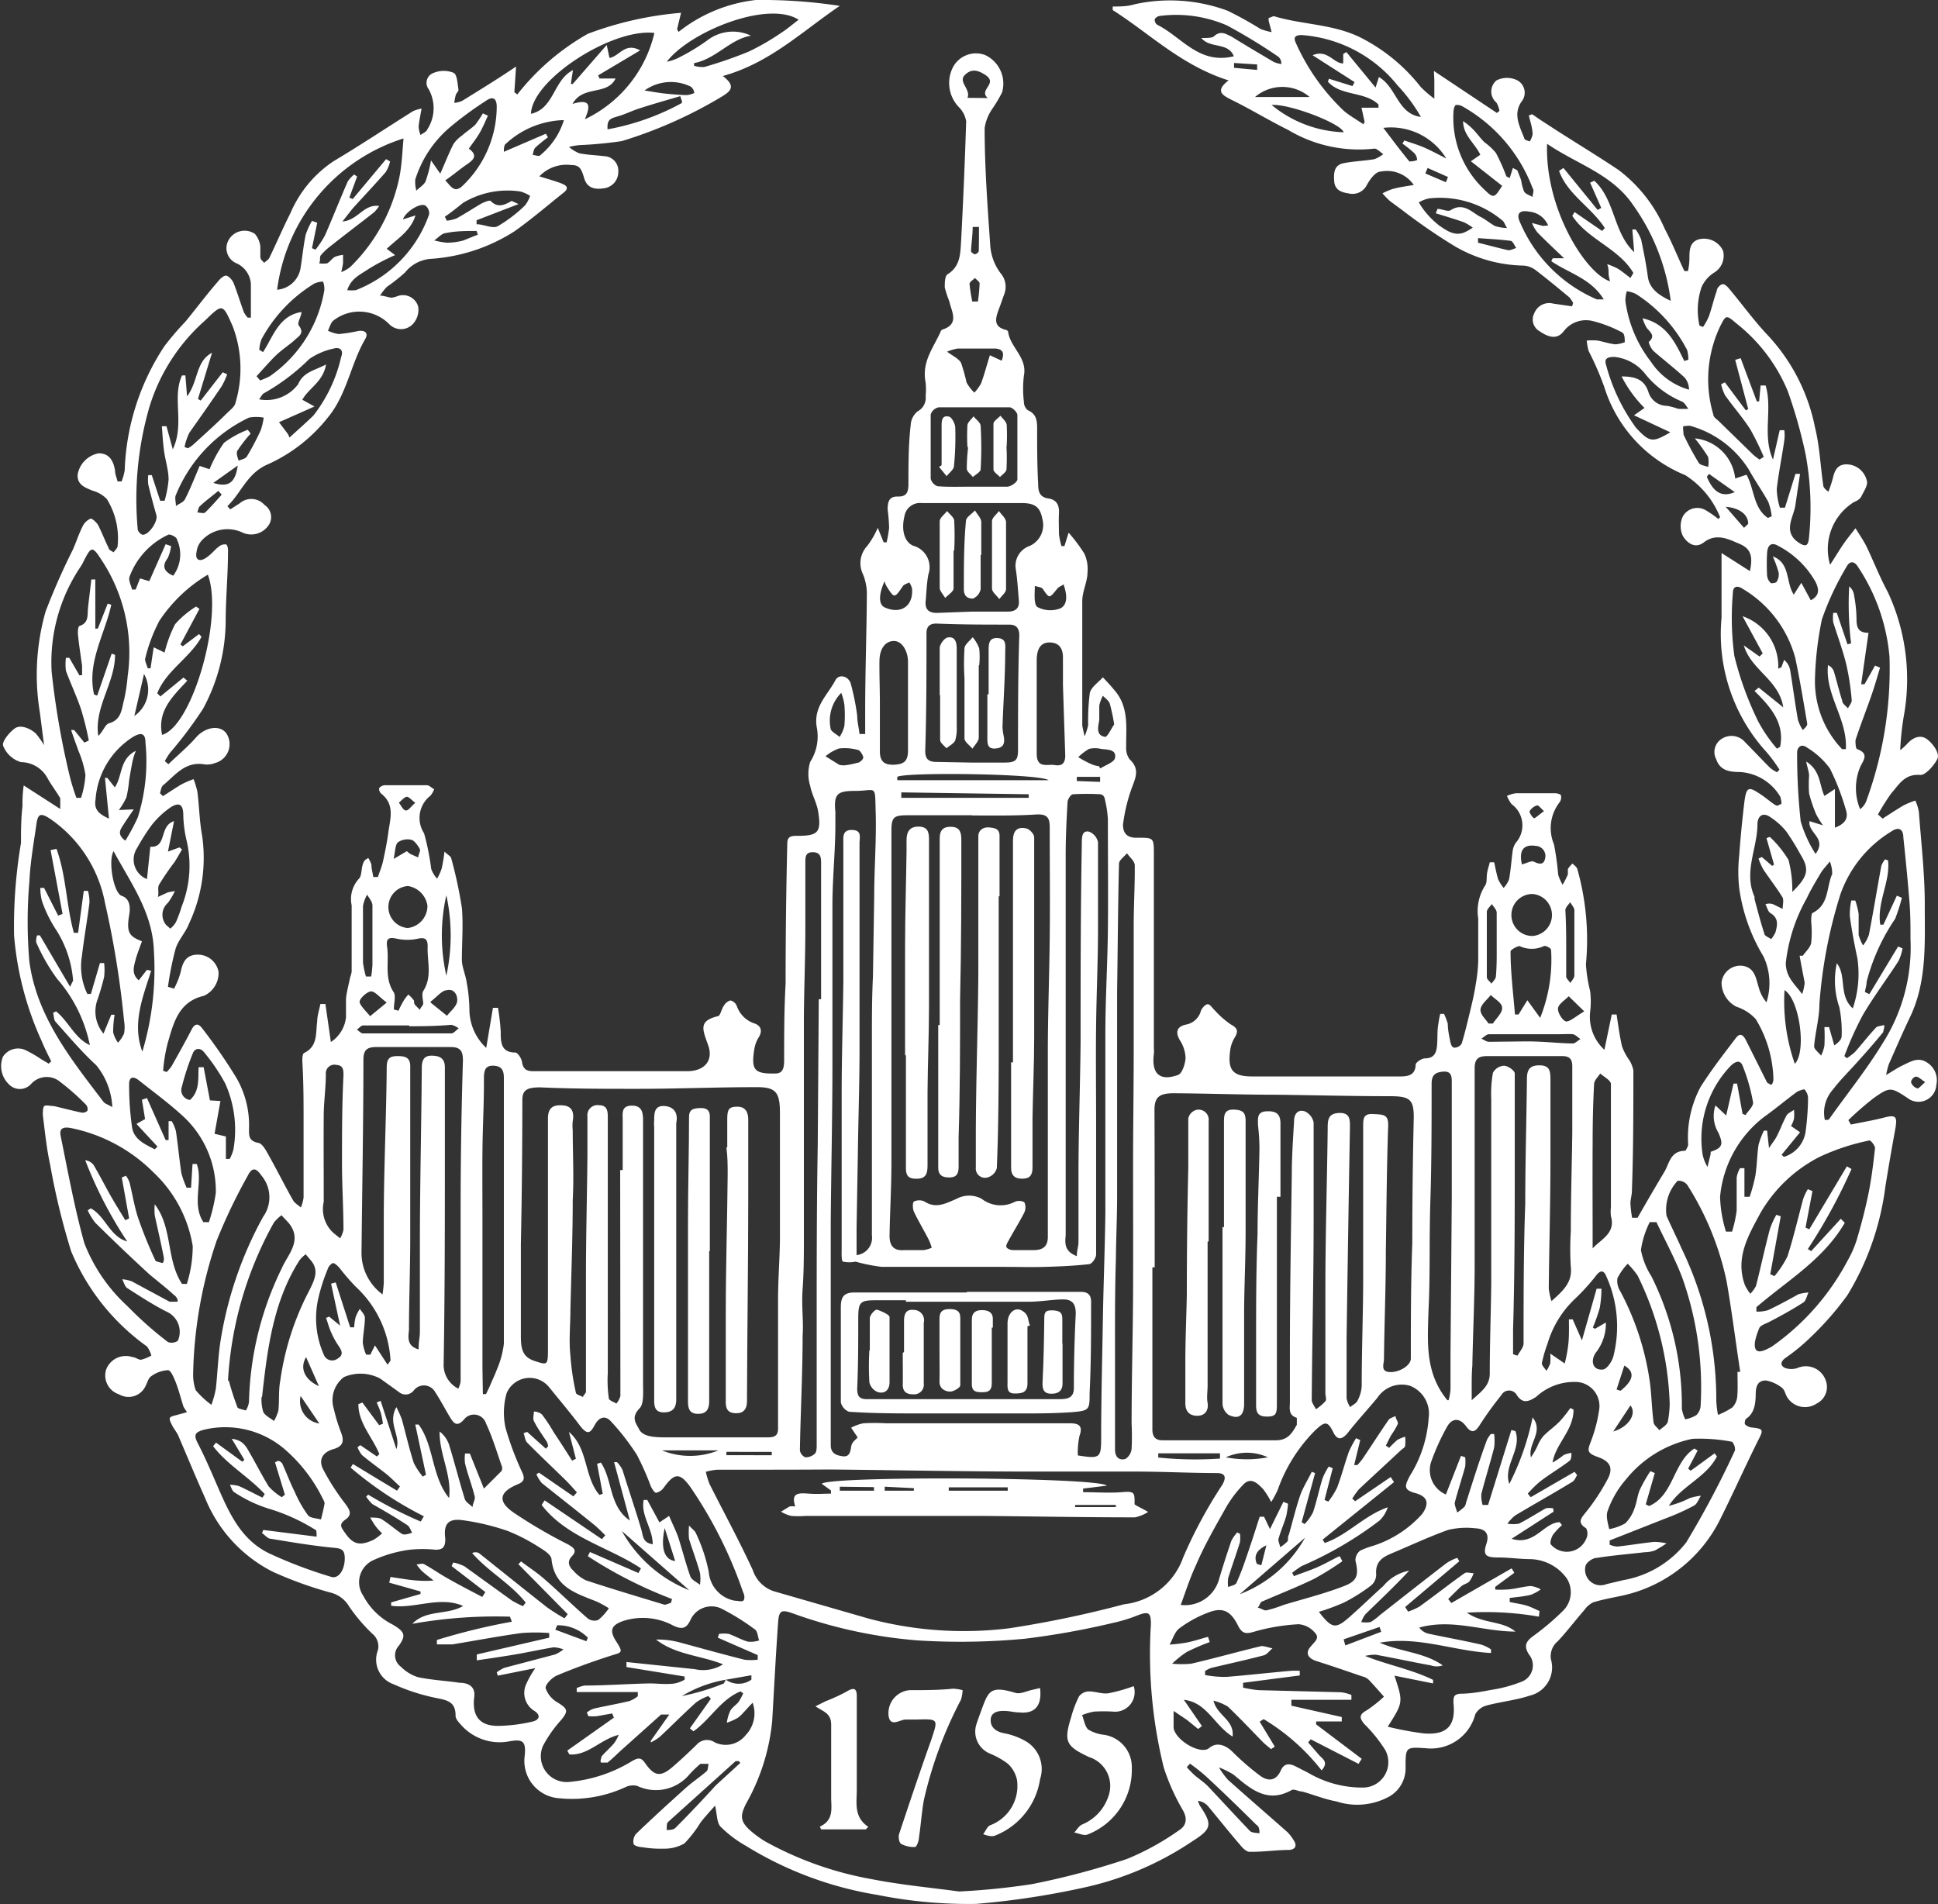
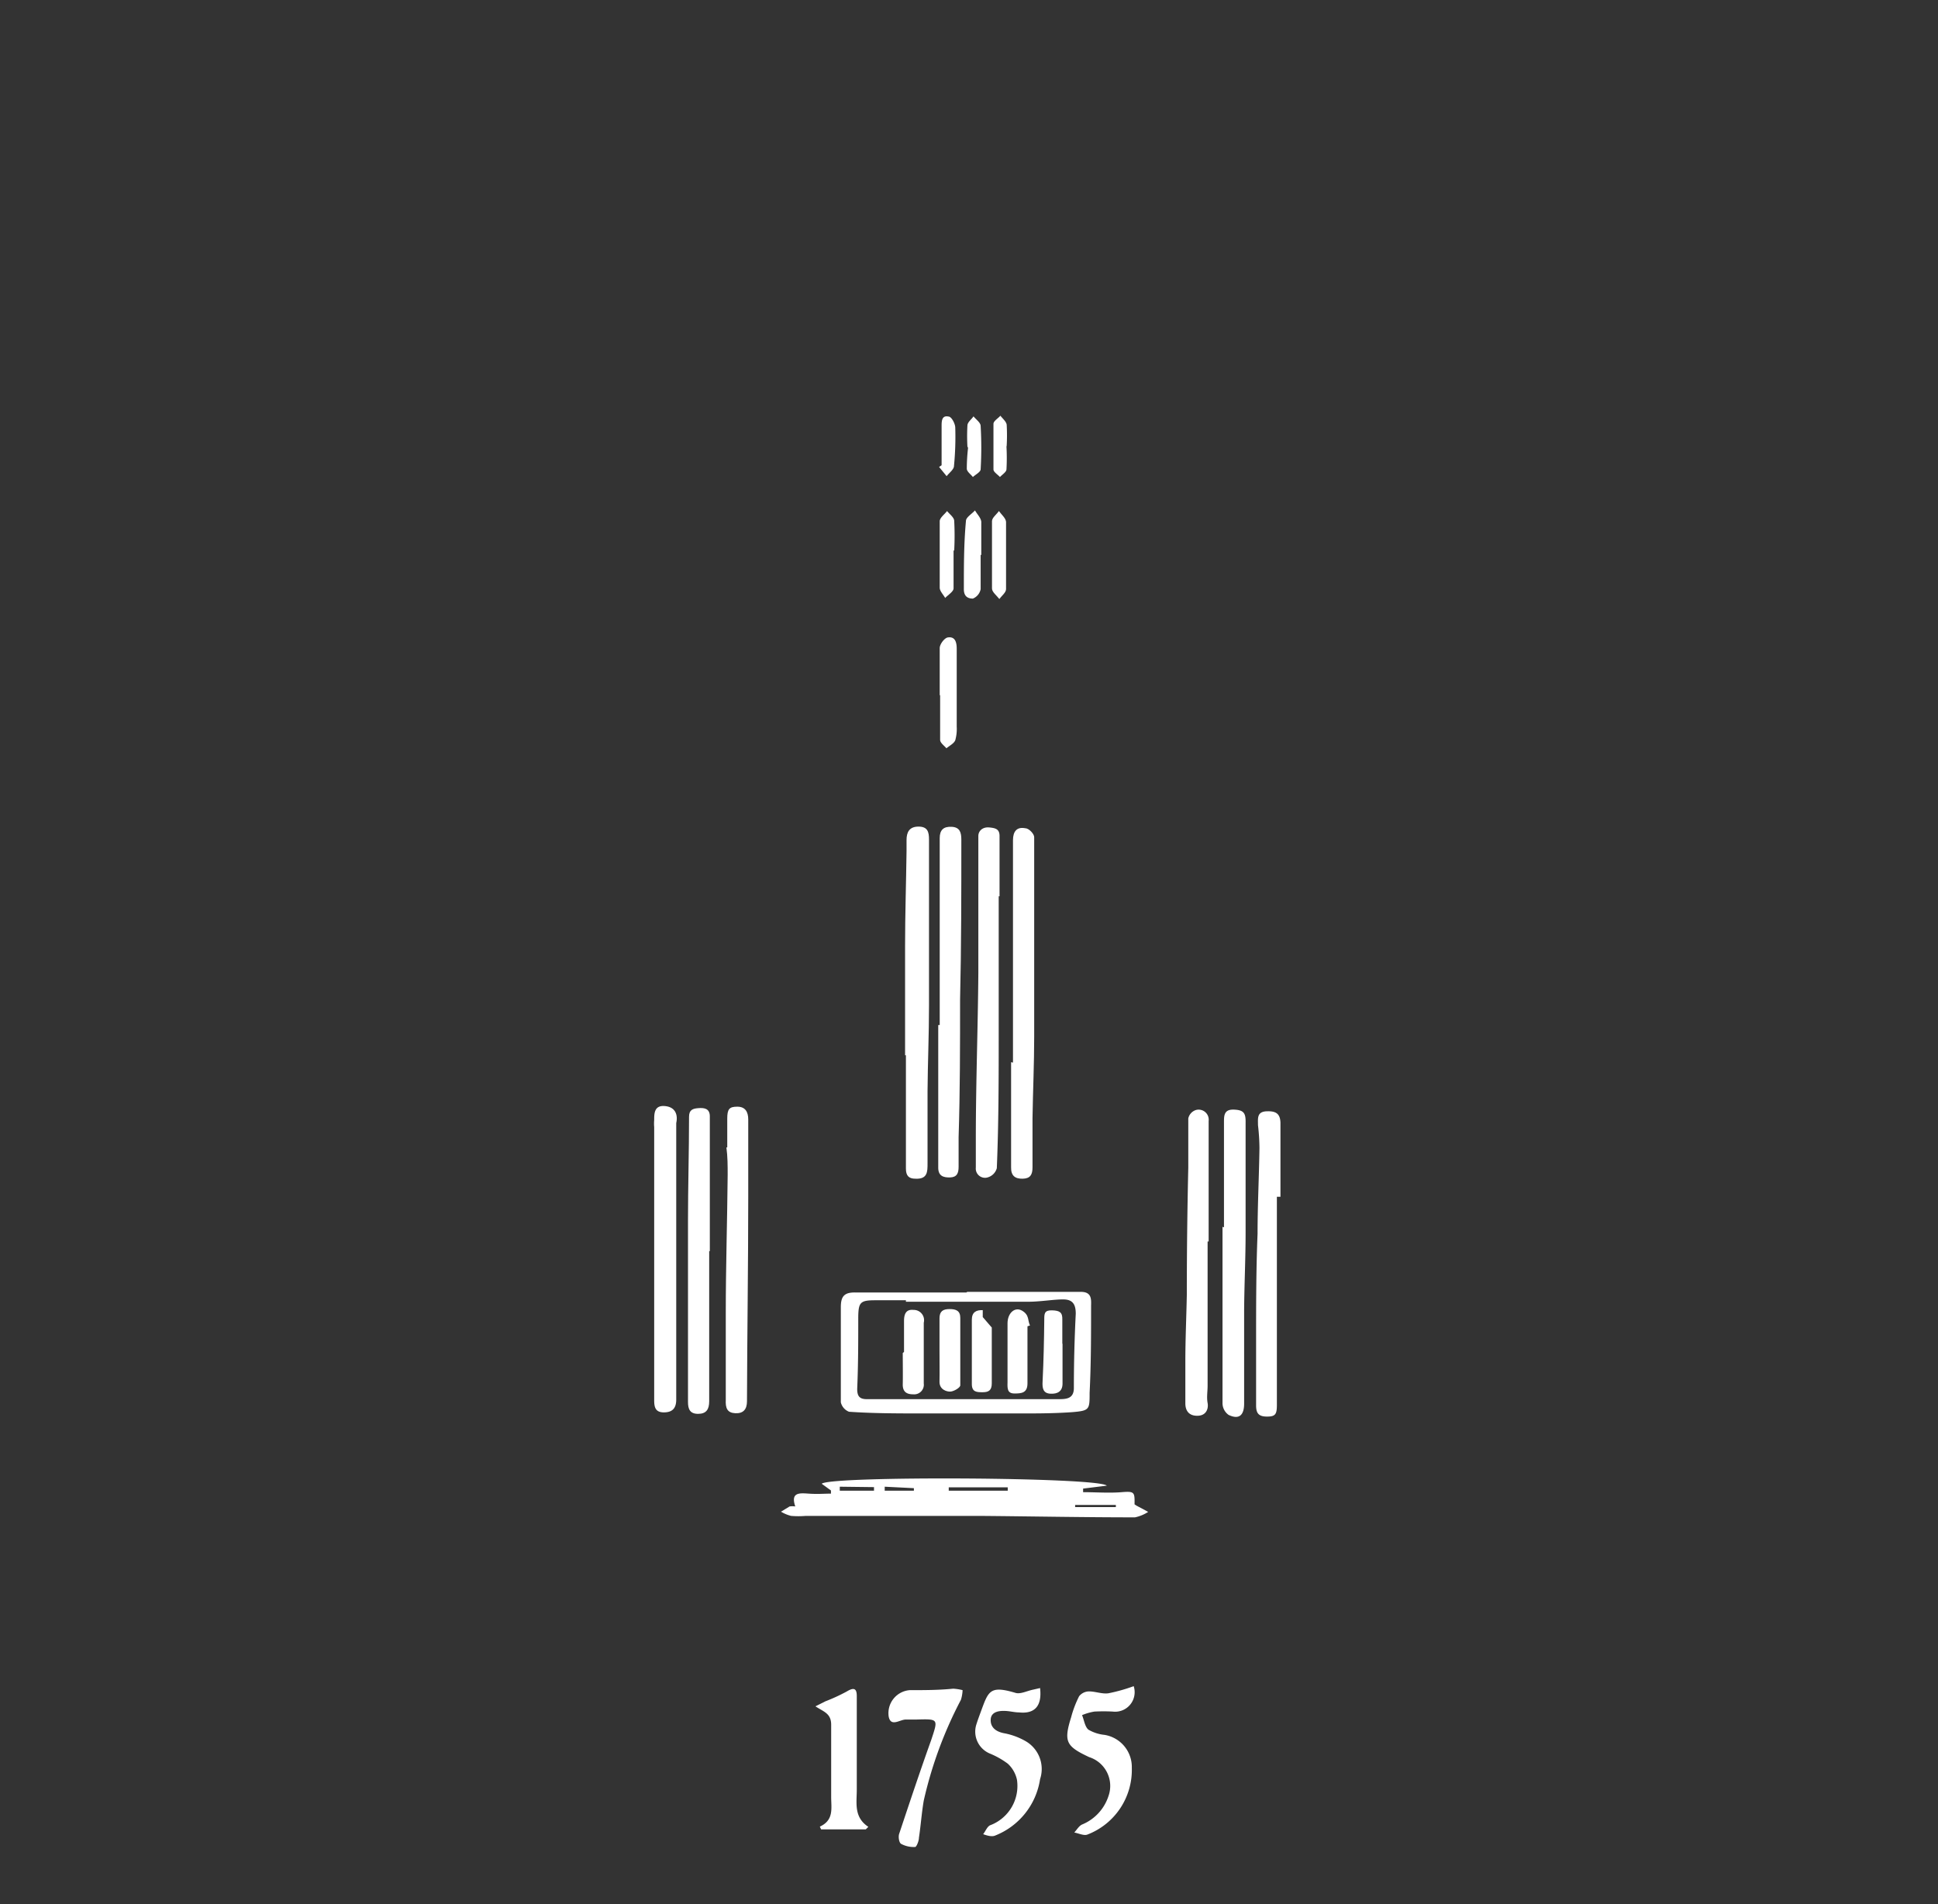
<svg xmlns="http://www.w3.org/2000/svg" viewBox="0 0 92.31 90.7">
  <rect x="0" y="0" width="92.31" height="90.7" fill="#333333" stroke="none" />
  <defs>
    <style>.cls-1{fill:#fff;}</style>
  </defs>
  <g id="Слой_2" data-name="Слой 2">
    <g id="Слой_1-2" data-name="Слой 1">
-       <path class="cls-1" d="M68.3,3.38l3,2,.12-.1a1.21,1.21,0,0,0-.14-.39.69.69,0,0,1,0-1.06,1.1,1.1,0,0,1,1,0,.67.67,0,0,1,.2,1c-.43.61-.09,1.19.13,1.77,0,.07.16.09.25.14A.92.92,0,0,0,73,6.4c0-.3-.11-.6-.18-.9l.16-.06c.23.16.46.32.7.47C74.79,6.64,76,7.36,77.1,8.1a7,7,0,0,1,2.2,2.81c.35.66.62,1.35.93,2l.17,0a3,3,0,0,0,.07-.59c0-.38,0-.76.41-.91a1,1,0,0,1,1.19.53A.94.94,0,0,1,81.62,13a1.59,1.59,0,0,0-.57.67,3.38,3.38,0,0,0-.1,1.84l.17.06a2.84,2.84,0,0,0,.28-.51c.14-.4.23-.81.37-1.2,0-.13.15-.29.26-.32s.25.11.33.21c.63.75,1.21,1.56,1.89,2.27a9,9,0,0,1,2.2,4.33c.22.89.26,1.83.39,2.74,0,.1.07.2.25.33a6,6,0,0,0,.2-.6c.08-.33.17-.65.57-.7a1,1,0,0,1,1.06.78c.07.2-.16.53-.28.78a.65.65,0,0,1-.31.22,2.63,2.63,0,0,0-1.16,3c.25-.38.42-.67.61-.95s.4-.53.6-.79c.18.29.38.58.53.88.34.71.62,1.44,1,2.14A9.82,9.82,0,0,1,90.7,34a12.89,12.89,0,0,0-.19,1.73,3,3,0,0,0,.32-.29c.29-.33.67-.48,1-.2s.54.66.46.88-.55.81-.82.79c-.75-.06-1,.44-1.39.88a10.92,10.92,0,0,0-.63,1l.22.2c.33-.21.66-.43,1-.63a3.88,3.88,0,0,1,.56-.23,2.19,2.19,0,0,1,.17.55c.11,1.5.29,3,.28,4.52,0,1.77.1,3.58-.71,5.26-.35.73-.67,1.48-1,2.22a3.7,3.7,0,0,0-.13.52c.34-.2.54-.34.75-.44.39-.18.77-.45,1.22-.14a1,1,0,0,1,.42,1.06.85.85,0,0,1-1.38.61c-.78-.51-.83-.53-1.59,0a15.17,15.17,0,0,0-1.22,1.06l.12.21c.54-.11,1.08-.2,1.62-.34s.58,0,.51.47c-.18,1-.34,1.9-.49,2.85A13.09,13.09,0,0,1,88,61.68a14.43,14.43,0,0,1-1.83,2.08,9.08,9.08,0,0,1-1.13.92c-.27.2-.22.39,0,.48a.93.93,0,0,0,.57,0,1,1,0,0,1,1.35.58.88.88,0,0,1-.43,1.11,1,1,0,0,1-1.39-.28c-.1-.15-.13-.37-.26-.47a1.73,1.73,0,0,0-.77-.35c-.34,0-.47.22-.48.58s0,.93-.44,1.23c-.06,0-.11.24-.07.28a.53.53,0,0,0,.32.15c.56.06.56.11.31.6-.61,1.22-1.17,2.48-1.78,3.7A6.81,6.81,0,0,1,77.26,76c-.46.1-.93.18-1.38.32a1.13,1.13,0,0,0-.42.37c-.43.49-.81,1-1.26,1.48a.93.93,0,0,0-.33.85,1.38,1.38,0,0,1-1,1.74c-.67.22-1.38.29-2.06.47a.87.87,0,0,0-.54.42,2.18,2.18,0,0,1-2.32,1.62c-1-.07-1-.07-1,.92a1.54,1.54,0,0,1-.86,1.42,3.17,3.17,0,0,1-2.43.19c-.56-.1-1.09-.32-1.63-.47-.17,0-.39-.14-.51-.07-1.18.67-2-.1-2.77-.74a4,4,0,0,0-.69-.34,3.72,3.72,0,0,0,.43.59c.94.84,1.89,1.66,2.83,2.49a1.93,1.93,0,0,1,.3.39c.17.25.09.43-.2.46-.63,0-1.27.1-1.9.09-.16,0-.34-.19-.46-.34-.51-.59-1-1.21-1.5-1.81a.77.77,0,0,0-.5-.28,1.57,1.57,0,0,0,.09.23c.59.88.59,1.1-.33,1.68a14.94,14.94,0,0,1-5,2.18,38.66,38.66,0,0,1-5.32.82,22.06,22.06,0,0,1-4.72-.43,17.15,17.15,0,0,1-6.26-2.34A5.56,5.56,0,0,1,34.32,87c-.18-.19-.16-.57-.26-1-.24.27-.48.53-.69.8a5.74,5.74,0,0,1-.77,1,1.89,1.89,0,0,1-1,.25,5,5,0,0,1-1-.07c-.15,0-.39-.07-.42-.15a.58.58,0,0,1,.11-.48c.77-.74,1.56-1.46,2.36-2.18.31-.28.66-.51,1-.8.08-.07.07-.23.1-.36-.13,0-.29,0-.39,0a5.9,5.9,0,0,0-.51.49,2.08,2.08,0,0,1-2.5.56.84.84,0,0,0-.56.06,6.08,6.08,0,0,1-3.14.53,1.78,1.78,0,0,1-1.66-2c.07-.69-.05-.84-.74-.71a2.45,2.45,0,0,1-2.31-.81c-.11-.12-.25-.28-.24-.42,0-.65-.39-.73-.89-.83a9.53,9.53,0,0,1-2.06-.66A1.24,1.24,0,0,1,18,78.6a.78.78,0,0,0-.28-.8,8.15,8.15,0,0,1-1.08-1.27,1.43,1.43,0,0,0-.87-.67,18.31,18.31,0,0,1-2.78-1,6.78,6.78,0,0,1-3.22-3.51c-.45-1-.86-2-1.29-3-.08-.16-.2-.3-.28-.46s-.15-.3-.1-.37.24-.1.37-.14l.44-.12A3.08,3.08,0,0,1,8.74,67c-.12-.38-.22-.77-.36-1.14-.09-.22-.23-.59-.38-.6a1.48,1.48,0,0,0-.8.29c-.14.09-.18.31-.27.47a.89.89,0,0,1-1.26.39.94.94,0,0,1-.61-1.19,1,1,0,0,1,1.26-.58c.14,0,.28.14.41.12a1.81,1.81,0,0,0,.48-.2A1.43,1.43,0,0,0,7,64.13,10.54,10.54,0,0,1,3.39,59.6a33.11,33.11,0,0,1-1-4.12c-.17-.77-.25-1.58-.35-2.37,0-.14,0-.37.07-.43s.3,0,.45,0c.44.1.88.22,1.32.31a.33.33,0,0,0,.28-.08.31.31,0,0,0-.06-.29,11.35,11.35,0,0,0-1.22-1.08,1,1,0,0,0-1.4.09.72.72,0,0,1-1.07,0,1.2,1.2,0,0,1-.27-1.3A.86.86,0,0,1,1.18,50a5.88,5.88,0,0,1,.8.46l.34.2.12-.11c-.16-.32-.32-.64-.47-1a15,15,0,0,1-1.3-5A23.78,23.78,0,0,1,1,40.15C1,39.57,1,39,1.07,38.41c0-.29,0-.58.06-1l1.74,1.12c0-.29,0-.43,0-.51-.19-.33-.43-.63-.63-1A1.45,1.45,0,0,0,1,36.3a1.31,1.31,0,0,1-.85-.78c-.07-.19.29-.64.56-.83s.73,0,1,.25a4.61,4.61,0,0,1,.39.55c-.08-.61-.14-1.08-.2-1.55a11,11,0,0,1,.27-4.81,31.88,31.88,0,0,1,1.3-2.95c.16-.36.28-.74.46-1.1a.76.76,0,0,1,.39-.38c.08,0,.28.18.36.32.18.36.32.73.5,1.09,0,.09.15.13.23.2.06-.1.18-.19.19-.29a3.55,3.55,0,0,0-.51-2.25,1.49,1.49,0,0,0-.68-.4c-.37-.15-.75-.29-.71-.78a1.25,1.25,0,0,1,1-1c.52,0,.71.38.78.83,0,.17.08.34.12.51l.19,0a2.63,2.63,0,0,0,.15-.53,11.4,11.4,0,0,1,1.89-5.91,13.9,13.9,0,0,1,1-1.17c.52-.63,1-1.28,1.55-1.91.1-.13.28-.3.4-.28s.29.21.35.36c.18.46.32.93.49,1.39a1.44,1.44,0,0,0,.18.25h.15c0-.53,0-1.07,0-1.6a1.16,1.16,0,0,0-.71-1,.78.78,0,0,1-.37-1.06.87.87,0,0,1,1.27-.33,1.1,1.1,0,0,1,.26.6c0,.15,0,.32,0,.48s.11.2.18.3c.08-.08.2-.14.25-.24.34-.7.65-1.43,1-2.12A5.63,5.63,0,0,1,15.9,7.67c1.28-.76,2.52-1.59,3.78-2.38a2,2,0,0,1,.4-.12c-.06.35-.12.61-.14.87a1.38,1.38,0,0,0,.09.39c.11-.08.28-.15.32-.26a1.86,1.86,0,0,0,.07-1.92.5.5,0,0,1,.24-.78,1.25,1.25,0,0,1,.95,0c.17.09.18.53.23.81,0,.07-.1.15-.13.24a2.32,2.32,0,0,0-.07.38,1.18,1.18,0,0,0,.38-.1c.82-.51,1.63-1,2.56-1.63L24.5,4.39l.14.11A11.37,11.37,0,0,1,28,1.61a16.41,16.41,0,0,1,4.44-1l-.19.78.07.13A7.22,7.22,0,0,1,36,0a24.5,24.5,0,0,1,4,.28C38.2,1.5,36.67,3,34.43,3.62c.65.5.37.73-.08,1a21.27,21.27,0,0,1-4.73,2.1,18.81,18.81,0,0,1-2,.19A3.1,3.1,0,0,0,27.1,7a1.8,1.8,0,0,0,.49.3c.39.08.8.09,1.2.14a.69.69,0,0,1,.66.74.78.78,0,0,1-.7.79c-.4.06-.78,0-.92-.47s-.22-.64-.63-.64a1.78,1.78,0,0,0-1.51.54c.42.13.75.22,1.06.34s.32.26.09.44c-.78.62-1.53,1.27-2.34,1.84a8.4,8.4,0,0,1-4,1.31,1.74,1.74,0,0,0-1.21.65,8.3,8.3,0,0,1-.86.68,2.78,2.78,0,0,0-.33.42c.19,0,.37.08.55.1a1.34,1.34,0,0,0,.27-.07.75.75,0,0,1,1,.5,1,1,0,0,1-.27.84.78.78,0,0,1-1.1,0,2,2,0,0,0-2.66-.19c-.14.1-.18.32-.27.49a1.67,1.67,0,0,0,.51.16,7.15,7.15,0,0,0,.91-.14c.31-.06.53.07.36.37-.7,1.2-.87,2.64-1.78,3.74a7.64,7.64,0,0,1-2.85,2.23c-1,.42-1.27,1.36-1.94,2l.14.15.45-.29a.84.84,0,0,1,1.18.08.69.69,0,0,1,.17,1,1,1,0,0,1-1.21.32,1.67,1.67,0,0,0-1.87.29,1,1,0,0,0-.33.65c-.07.34.13.46.42.28s.42-.39.65-.56a.44.44,0,0,1,.33-.1c.07,0,.11.21.1.32,0,1.07-.1,2.14-.11,3.21a8.91,8.91,0,0,1-1.08,4.3,19.45,19.45,0,0,1-1.56,2.08,3.54,3.54,0,0,0-.26.41l.17.15c.44-.43.92-.82,1.32-1.28s1.08-.62,1.42-.22a.93.93,0,0,1-.51,1.44,1.06,1.06,0,0,1-.49.07c-.94-.17-1.42.52-2,1-.09.09-.1.25-.14.37l.14.14c.3-.19.59-.39.9-.57a4.72,4.72,0,0,1,.56-.24,4,4,0,0,1,.18.59c.09.7.1,1.42.23,2.12A7.37,7.37,0,0,1,9,44c-.16.42-.51.77-.64,1.2A15.3,15.3,0,0,0,8,47l.29.09a3.88,3.88,0,0,0,.31-.77c.1-.49.26-.87.87-.85a1,1,0,0,1,.94.82,1.19,1.19,0,0,1-.7,1.14c-1.22.28-1.45,1.32-1.73,2.28A7.49,7.49,0,0,0,7.77,51l.17.06a2.17,2.17,0,0,0,.24-.29c.32-.57.64-1.14.94-1.72.16-.32.33-.32.52-.06a26.11,26.11,0,0,1,1.61,2.33,4.5,4.5,0,0,1,.61,2.47c0,.32,0,.54.41.64.19,0,.36.29.47.49.42.74.8,1.51,1.22,2.25.08.14.25.23.37.34a1.72,1.72,0,0,0,.13-.48c0-1.2,0-2.4,0-3.59,0-1,0-1.93-.06-2.89,0-.13,0-.36.09-.4.66-.32.54-.95.62-1.51,0-.27.1-.55.15-.82l.24,0,.26,1.81a1.61,1.61,0,0,0,.72-1.18c0-.27,0-.55,0-.82s.13-.73.2-1.09a1.25,1.25,0,0,0,.07-.26c0-1,0-2.11,0-3.16a1.43,1.43,0,0,1,.34-1.26c.15-.14.11-.48.2-.72s.16-.19.25-.28a1.77,1.77,0,0,1,.15.31c0,.2.06.4.09.6l.22,0c.08-.24.18-.48.24-.73.1-.47.2-.94.26-1.42.09-.63.31-1.3-.33-1.81a.3.3,0,0,1-.11-.27.36.36,0,0,1,.27-.14c.67,0,1.34,0,2,0,.12,0,.23.13.35.19a1.05,1.05,0,0,1-.18.31,1.34,1.34,0,0,0-.3,1.79,11.9,11.9,0,0,1,.34,1.7,1.39,1.39,0,0,0,.28.46,2.64,2.64,0,0,0,.22-.49,7.44,7.44,0,0,0,.13-.8c.16.16.3.22.32.31A20.87,20.87,0,0,1,22,43.24c.07.81,0,1.64,0,2.46,0,.37.18.73.23,1.1a7.71,7.71,0,0,1,.13,1.35,2.51,2.51,0,0,0,.8,1.76L23.48,48h.24a10.56,10.56,0,0,1,.13,1.13c0,.49,0,1,.69,1,.12,0,.29.27.32.43.05.34.19.46.54.46,1.84,0,3.68,0,5.53,0,.6,0,1.2,0,1.8,0,.8,0,1.27-.48,1-1.24s-.47-1.15.46-1.38c.12,0,.17-.34.29-.5a.53.53,0,0,1,.31-.25.44.44,0,0,1,.3.25,1.33,1.33,0,0,0,.86.85c.3.11.38.36.18.67a1.52,1.52,0,0,0-.2.55c-.16,1,0,1.18,1,1.16.38,0,.41-.3.42-.58,0-1.24,0-2.48.07-3.71q0-3.33.08-6.67c0-.34.2-.36.47-.36,1,0,1.16-.16,1-1.16-.07-.42-.3-.81-.38-1.22a1.94,1.94,0,0,1,0-1.14,2.25,2.25,0,0,0,.32-1.62c-.19-1,.51-1.56.88-2.27.17-.32.62-.2.73.15a11.35,11.35,0,0,1,.31,1.54c0,.29.08.58.11.87l.27,0V33.86c0-1.88.07-3.76.08-5.64a2.48,2.48,0,0,0-.19-.88A1.2,1.2,0,0,1,41.31,26a4.16,4.16,0,0,0,.5-.86l.28.69.14,0a5.54,5.54,0,0,0,.12-.69,8.5,8.5,0,0,0-.07-.87c0-.36.06-.63.48-.62s.5-.2.51-.55c0-1,0-1.93.11-2.88a.89.89,0,0,1,.33-.63.72.72,0,0,0,.38-.72,3.52,3.52,0,0,0,0-.65c-.2-1,.38-1.66.72-2.44a.14.14,0,0,1,.07-.08c.83-.26.45-.84.34-1.34a5.82,5.82,0,0,1-.22-.67c0-.21,0-.55.14-.63.62-.39.6-1,.64-1.6.1-1.89.18-3.78.24-5.68a1.22,1.22,0,0,0-.36-.69,1.66,1.66,0,0,1-.32-1.78,1.24,1.24,0,0,1,1.58-.69,1.5,1.5,0,0,1,.81,1.78,6.32,6.32,0,0,1-.47.79,2.17,2.17,0,0,0-.36.91c0,1.88.14,3.76.27,5.63A2.48,2.48,0,0,0,47.65,13a1,1,0,0,1,.17,1.05c-.09.24-.17.49-.26.72-.15.41-.24.79.34.94.05,0,.12.06.12.1.1.74.92,1.22.75,2.08a5.21,5.21,0,0,0,0,1.25.5.5,0,0,0,.19.4c.39.17.44.47.44.85,0,.89,0,1.78.05,2.68,0,.34.07.61.48.67s.53.33.51.71,0,.66,0,1a3.73,3.73,0,0,0,.12.56l.14,0,.2-.64a7.83,7.83,0,0,1,.75,1,1.75,1.75,0,0,1,.15.88c0,.45-.24.9-.25,1.35,0,1.95,0,3.9,0,5.84,0,0,0,.08,0,.11s.07.34.11.52a2.72,2.72,0,0,0,.17-.53A10.73,10.73,0,0,1,51.91,33c.08-.29.41-.5.62-.74.19.2.38.4.55.61.71.81.55,1.8.56,2.75a.88.88,0,0,0,.17.55c.52.48.25.93.07,1.44a8.1,8.1,0,0,0-.39,1.67c0,.42.21.64.69.62.78,0,.78,0,.78.79,0,3.08,0,6.16,0,9.24a1.24,1.24,0,0,1,0,.27c-.12.94.28,1.31,1.15,1,.2-.07.34-.52.36-.8a1.66,1.66,0,0,0-.28-.87c-.24-.42-.08-.65.3-.73a.9.9,0,0,0,.71-.65c.05-.14.21-.31.32-.32s.23.19.34.29a4.35,4.35,0,0,0,.76.67c.32.17.38.32.19.63a1.52,1.52,0,0,0-.22.66c-.12.91.16,1.19,1.06,1.19l6,0c.34,0,.69,0,1,0s.77,0,.78-.56c0-.11.28-.29.43-.3.45,0,.56-.26.59-.63s0-.69.06-1a4.21,4.21,0,0,1,.09-.49l.18,0a3,3,0,0,1,.18.47c0,.27.06.55.11.81s.12.32.2.33a.42.42,0,0,0,.35-.19c.15-.48.27-1,.38-1.45s.22-.91.29-1.37a7.35,7.35,0,0,0,.12-1.14c0-.67,0-1.34,0-2a2.26,2.26,0,0,1,.32-1.56c.11-.14.07-.39.1-.59s.09-.35.13-.53l.21,0c.06.27.11.55.19.81a2,2,0,0,0,.26.41,1.29,1.29,0,0,0,.26-.41c.08-.44.11-.9.17-1.35a.93.93,0,0,1,.15-.39A1.25,1.25,0,0,0,72,38.3a1.64,1.64,0,0,1-.22-.39,1.39,1.39,0,0,1,.44-.13c.62,0,1.24,0,1.85,0,.1,0,.27.05.28.1a.41.41,0,0,1-.07.34,2,2,0,0,0-.26,2,14,14,0,0,1,.2,1.45,2.42,2.42,0,0,0,.21.47,4.52,4.52,0,0,0,.25-.49c0-.07,0-.19,0-.26a1.38,1.38,0,0,1,.22-.26c.08.08.2.16.23.26a12.41,12.41,0,0,1,.41,4.54,7,7,0,0,0,.2,1.27,4,4,0,0,1,0,1A2.13,2.13,0,0,0,76.42,50l.35-1.68H77c.08.51.14,1,.26,1.52a2.71,2.71,0,0,0,.33.63,1.38,1.38,0,0,1,.21.51c0,1.92,0,3.83-.07,5.74,0,.2-.07.4-.07.6a5.25,5.25,0,0,0,.08.68L78,58c.42-.73.84-1.46,1.28-2.19.24-.41.28-1,1-1,0,0,.13-.2.13-.3A5.1,5.1,0,0,1,81,51.77c.52-.82,1.11-1.58,1.69-2.34.21-.27.36-.11.48.13l1,2s.09.06.17.1.14-.2.13-.28a5.77,5.77,0,0,0-.84-2.84,2.12,2.12,0,0,0-.92-.59A1.3,1.3,0,0,1,82,46.8.9.9,0,0,1,83,46c.6.09.64.62.78,1.06a1.79,1.79,0,0,0,.36.68A3,3,0,0,0,84,45.56a8.55,8.55,0,0,1-1.16-3.27,7.11,7.11,0,0,1,0-1.53c.06-.83.14-1.67.24-2.5s.21-.81.82-.4c.21.14.4.31.61.45s.2,0,.3,0,0-.27,0-.34a2.39,2.39,0,0,0-1.95-1.2c-.45,0-.93-.06-1.11-.6a.74.74,0,0,1,.29-1,.85.85,0,0,1,1.09.19c.4.4.78.81,1.18,1.21a1.85,1.85,0,0,0,.33.21l.12-.12a7.08,7.08,0,0,0-.61-.83A8.34,8.34,0,0,1,82,29.42c0-1,0-2,0-3.08l1.35.86c.17-.76,0-1.09-.5-1.3s-1.09-.53-1.69-.07c-.44.34-.82,0-1-.3a1.07,1.07,0,0,1,0-.94.79.79,0,0,1,1.1-.28,5.13,5.13,0,0,1,.59.41c.05-.06.08-.08.08-.09a4.24,4.24,0,0,0-1.66-2,6.67,6.67,0,0,1-3.86-4.21,14.1,14.1,0,0,0-.74-1.7,2.61,2.61,0,0,1-.09-.5,2.9,2.9,0,0,1,.51,0c.28.05.56.15.85.18a1.53,1.53,0,0,0,.45-.1c0-.17,0-.43-.15-.48a6.09,6.09,0,0,0-1.34-.52,1.33,1.33,0,0,0-1.42.48c-.32.42-.75.27-1.14,0a.64.64,0,0,1-.26-.86.76.76,0,0,1,.9-.46l.9.13.05-.16a1.67,1.67,0,0,0-.17-.26c-.53-.44-1.06-.88-1.61-1.3a1.07,1.07,0,0,0-.58-.22,6.71,6.71,0,0,1-3.29-.93A28,28,0,0,1,66.78,10l-.57-.42a4.21,4.21,0,0,1-.36-.37A2.82,2.82,0,0,1,66.34,9c.28-.08.58-.12,1-.19a1.54,1.54,0,0,0-1.56-.64c-.27,0-.53.38-.68.65a.76.76,0,0,1-.87.39c-.34-.05-.65-.16-.68-.58s0-.77.46-.86,1-.11,1.46-.19a1.62,1.62,0,0,0,.42-.24c-.15-.09-.31-.28-.44-.26a6.56,6.56,0,0,1-4.09-.89c-.91-.45-1.81-1-2.71-1.44-.36-.19-.83-.39-.13-.92C56.27,3.12,54.75,1.59,53,.48L53,.31c.36,0,.71,0,1.06-.11a7.89,7.89,0,0,1,4.41.31,17.28,17.28,0,0,1,1.57.87,3.21,3.21,0,0,0,.53.15L60.43,1a.71.71,0,0,1,0-.15c.09,0,.2-.1.28-.07,1.34.4,2.77.36,4.08,1a8.56,8.56,0,0,1,2.88,2.36,5,5,0,0,0,.65.56c0-.29,0-.58,0-.87ZM34.59,80a6,6,0,0,0-2.11.78,10.91,10.91,0,0,0,2-.6s.06-.12.09-.18a1.05,1.05,0,0,0,1.22,0l0-.21ZM45.68,90.09a34.17,34.17,0,0,0,3.47-.35,36.82,36.82,0,0,0,4.53-1.2,12.44,12.44,0,0,0,2.47-1.36c.39-.24.41-.6.17-1a10.16,10.16,0,0,1-.89-2,22.64,22.64,0,0,1-.61-6.82c0-.55-.1-.63-.64-.42A7.52,7.52,0,0,1,53,77.3a37.78,37.78,0,0,1-4.18.75,32.43,32.43,0,0,1-5.12.08,22.78,22.78,0,0,1-5.92-1.28c-.58-.21-.68-.14-.72.46-.11,1.56-.19,3.11-.28,4.67a9.9,9.9,0,0,1-1.24,3.92c-.29.58-.29.84.19,1.28a5.17,5.17,0,0,0,.71.52,16.34,16.34,0,0,0,5.07,1.8C42.93,89.78,44.38,89.91,45.68,90.09ZM35.28,70h0c-.37,0-.73,0-1.1,0a2.75,2.75,0,0,0-.56.1,3.68,3.68,0,0,0,.18.59c.69,1.37,1.42,2.71,2.06,4.1a1.57,1.57,0,0,0,1,1l4.51,1.3a17.55,17.55,0,0,0,6.72.46,51.22,51.22,0,0,0,5.45-1.14,3.38,3.38,0,0,0,2.82-2.24,22.15,22.15,0,0,1,1.86-3.45c.18-.32.18-.55-.24-.56-1.29,0-2.58-.07-3.87-.07-1.64,0-3.28,0-4.92,0-3.22,0-6.44-.07-9.66-.1C38.12,70,36.7,70,35.28,70ZM55,60.36h-.11q0,3.86,0,7.72c0,.34.14.52.48.52s.76,0,1.14,0c1.42,0,2.84,0,4.26,0,.59,0,.78-.36,1-.74,0-.08,0-.31,0-.33-.42-.13-.33-.46-.33-.76,0-.77,0-1.53,0-2.3,0-2.84.05-5.68.09-8.52,0-.86.06-1.71.11-2.57,0-.32.19-.57.53-.44a.75.75,0,0,1,.4.52c0,1.56,0,3.12,0,4.69,0,2.84-.07,5.68-.09,8.53,0,.14.13.29.2.44a2.38,2.38,0,0,0,.45-.38c.07-.08,0-.25,0-.38,0-1.67,0-3.35,0-5,0-2.53.08-5.06.11-7.59,0-.4,0-.74.54-.76s.52.33.52.7c-.06,3.32-.11,6.63-.16,10,0,1,0,1.93,0,2.89a1.24,1.24,0,0,0,.17.42c.11-.1.28-.17.34-.29a1.66,1.66,0,0,0,.21-.71c0-1.62.06-3.24.07-4.87,0-2.5,0-5,0-7.5,0-.36,0-.62.48-.59s.74,0,.71.6c-.07,2-.08,4-.11,5.94,0,1.71-.07,3.42-.09,5.13,0,.23-.18.6.28.62s1-.32,1-.64c0-1.83,0-3.67.07-5.5q0-3,.07-6c0-.87-.21-1-1.17-1-1.81,0-3.63-.05-5.45-.07-1.61,0-3.21-.06-4.82-.07-.71,0-.91.21-.91.8C55,55.29,55,57.82,55,60.36ZM29.54,55.73h.12V53.37c0-.33-.08-.7.42-.71s.55.33.55.71c0,1.08,0,2.15,0,3.23,0,1.71,0,3.42,0,5.14,0,1.38,0,2.76,0,4.15,0,.41.05,1-.18,1.2-.39.43-.18.66,0,1s.73.36,1.13.37c1.66,0,3.32,0,5,0,.35,0,.48-.11.48-.42,0-.59,0-1.17,0-1.76,0-1.45,0-2.91,0-4.37,0-1,.08-1.93.09-2.9,0-2,0-4,0-6,0-1-.2-1.24-1.15-1.23-1.88,0-3.75.08-5.63.08-1.54,0-3.09,0-4.64-.07-.59,0-.84.11-.85.57q0,3.45-.07,6.9c0,1.46,0,2.91,0,4.37,0,.6.07,1,.65,1.19s.63.21.64-.4c0-1.42,0-2.85,0-4.27,0-.87,0-1.75,0-2.62,0-1.42,0-2.84,0-4.26,0-.55.29-.66.73-.62s.52.36.45.75a2.08,2.08,0,0,0,0,.43c0,1.11.06,2.22,0,3.33,0,1.75-.07,3.49-.11,5.24,0,.72-.08,1.45,0,2.17a11.87,11.87,0,0,0,.26,1.76c0,.09.22.14.34.21,0-.08.14-.17.14-.26,0-.4,0-.8,0-1.2,0-1.42,0-2.84,0-4.26,0-1.91.05-3.82.07-5.73,0-.64,0-1.28,0-1.92a.48.48,0,0,1,.55-.53c.39,0,.42.27.42.57s0,.84,0,1.26l0,5.57c0,1.79,0,3.57,0,5.36A5.92,5.92,0,0,0,29,66.6c0,.1.23.17.36.25a1,1,0,0,0,.19-.36c0-.25,0-.51,0-.76Zm21.75,4.1c0-.27.08-.47.08-.67,0-1.06,0-2.12,0-3.17,0-2.11.08-4.23.1-6.34,0-3.17,0-6.34.06-9.51,0-.25,0-.6.34-.53a.68.68,0,0,1,.43.51c0,1.36,0,2.73,0,4.09,0,1.53-.07,3-.09,4.58s0,3.2,0,4.8c0,1.13,0,2.26,0,3.39,0,.92,0,1.85,0,2.77,0,.17-.2.45-.33.46-.7.08-1.41.11-2.11.13s-1.28,0-1.91,0c-2,0-3.91,0-5.86,0a8.58,8.58,0,0,1-1.25-.25,1.4,1.4,0,0,1-.59,0c-.09,0-.07-.41-.07-.63,0-1.23,0-2.46,0-3.69s0-2.47,0-3.7c0-1.78.06-3.57.08-5.35,0-2.19,0-4.38,0-6.56,0-.27-.06-.64.41-.63s.37.33.36.6c0,2.11,0,4.23,0,6.34,0,1.19,0,2.37,0,3.55,0,1.67-.06,3.34-.08,5l-.06,3.43v1.33a.83.83,0,0,0,.73-.94c0-1,0-2,0-3.06s0-1.86,0-2.79c0-1.14,0-2.29,0-3.43s0-2,.05-3.06l.06-3.83c0-1.32.11-2.65.07-4s.06-1-1-1c-.84,0-1,.16-.92,1,0,.2,0,.4,0,.6,0,1.23-.13,2.47-.14,3.71,0,2.55,0,5.1,0,7.65s-.06,5.06-.08,7.59c0,1.62,0,3.24,0,4.87,0,1.91,0,3.83,0,5.74,0,.4.27.49.57.53s.36-.17.4-.44.22-.33.31-.46l-.31-.46a2.13,2.13,0,0,1,.58-.21,9.89,9.89,0,0,1,1.09,0l6.12,0c.87,0,1.75,0,2.62,0,.4,0,.65.09.47.59a3.66,3.66,0,0,0-.08.94c1.07.17,1.11.12,1.11-.86,0-1.84.05-3.68.08-5.52s.1-3.47.12-5.2c0-2.83,0-5.66,0-8.48,0-1.64.1-3.28.12-4.92s0-3.55,0-5.33A5.45,5.45,0,0,0,52.61,38a.25.25,0,0,0-.19-.17,11.49,11.49,0,0,0-1.31,0c-.1,0-.25.23-.26.36-.05.85-.09,1.7-.09,2.55,0,2.12,0,4.23,0,6.35,0,1.8,0,3.6,0,5.4,0,2.11,0,4.23,0,6.34C50.72,59.25,50.71,59.6,51.29,59.83Zm-5-21v0H43.21c-.66,0-.75.11-.75.77l0,6.72,0,5.3c0,1.24,0,2.47,0,3.71s-.07,2.36-.09,3.53c0,.46.19.73.71.68.3,0,.61,0,.92,0a1.66,1.66,0,0,0,.38-.11,2.46,2.46,0,0,0-.14-.38c-.23-.45-.49-.88-.71-1.34-.06-.14-.07-.42,0-.48a.57.57,0,0,1,.51,0c.55.35,1,.09,1.52-.13a1.25,1.25,0,0,1,1.2,0,1.47,1.47,0,0,0,1.54.16.52.52,0,0,1,.49,0,.59.59,0,0,1,0,.49c-.23.45-.5.88-.74,1.32-.06.11-.15.25-.11.33s.19.14.31.14c.32,0,.65,0,1,0s.66-.12.66-.62c0-1.7,0-3.41,0-5.11,0-1.22,0-2.44,0-3.66,0-1.82.07-3.64.09-5.46s0-3.53,0-5.3c0-.46-.14-.61-.6-.6C48.36,38.86,47.34,38.84,46.32,38.84ZM18.63,76.48l0-.16,1.4-.4,0-.12-1.49-.42.06-.27c.43.06.85.14,1.28.17a5,5,0,0,0,.77,0c-.19-.16-.39-.3-.57-.47a2.43,2.43,0,0,1-.24-.3c.13,0,.28-.07.38,0,.38.21.73.46,1.11.67.54.31,1.09.59,1.64.88l.15-.23-1.61-1.24.08-.17a2.21,2.21,0,0,1,.53.18l2.26,1.63a4.39,4.39,0,0,0,.53.27l.13-.17c-.72-.91-1.79-1.48-2.55-2.36a.36.36,0,0,1,.32,0c1.08.86,2.16,1.73,3.24,2.58a9.13,9.13,0,0,0,.84.53l.15-.2-2.35-2.38.13-.13c.37.28.76.53,1.11.84.7.61,1.36,1.26,2.06,1.87a.53.53,0,0,0,.5.08A2.46,2.46,0,0,0,29,76.6a4.71,4.71,0,0,0-.58-.32c-1-.4-2-.68-2.15-2,0-.22-.35-.44-.58-.58a8.54,8.54,0,0,0-1.5-.78A11.17,11.17,0,0,0,22,72.4c-.67-.08-.88.21-.79.88,0,.38-.09.54-.48.53a6,6,0,0,0-1.2,0,6.08,6.08,0,0,0-1.75.5A1.15,1.15,0,0,0,17.3,76a3.24,3.24,0,0,0,1.41,1.38c.57.34.64.51.29,1a.67.67,0,0,0,.09,1,2,2,0,0,0,.81.5c.66.14,1.33.17,2,.27.37,0,.75.15.69.66-.12.93.26,1.42,1.2,1.39A7.55,7.55,0,0,0,25.35,82c.33-.07.44-.3.09-.52a1,1,0,0,1-.4-1.21,4.3,4.3,0,0,1,.46-.82l-1.79.36-.05-.16a2.16,2.16,0,0,1,.35-.21l2.43-.64a1.85,1.85,0,0,0,.4-.24,1.42,1.42,0,0,0-.48-.1c-.66.11-1.32.26-2,.37s-1.1.17-1.65.25l0-.28L26.16,78l0-.22a8.34,8.34,0,0,0-1.32,0c-1.1.15-2.19.36-3.29.54-.24,0-.49,0-.74,0l0-.21a30.47,30.47,0,0,1,3.57-.87L24.29,77a22.82,22.82,0,0,0-4.65.34c.66-.69,1.66-.4,2.42-.85C20.93,76,19.77,76.64,18.63,76.48Zm47.79,3.33c.42,1.27.42,1.27-.32,2.43a14.68,14.68,0,0,0,1.72.32c1.1.09,1.53-.37,1.41-1.45,0-.27,0-.41.32-.44.49,0,1-.09,1.46-.18a6.55,6.55,0,0,0,1.46-.39.83.83,0,0,0,.35-1.31c-.24-.39-.15-.6.2-.86a12.23,12.23,0,0,0,1.45-1.23,1.24,1.24,0,0,0,.16-1.52,2.21,2.21,0,0,0-1.72-.92c-.52,0-1-.08-1.58-.08s-.7-.13-.53-.65-.09-.72-.54-.74a3.69,3.69,0,0,0-1.29.08c-.92.33-1.81.75-2.72,1.13-.42.18-.75.4-.7,1a.68.68,0,0,1-.25.52,8.45,8.45,0,0,1-1.27.8,10.12,10.12,0,0,1-1.21.45c.61.79.79.83,1.42.28s1.08-1,1.65-1.51a2.11,2.11,0,0,1,1.23-.73c-.67.72-1.38,1.39-2.08,2.07a1.25,1.25,0,0,0-.2.38,1.57,1.57,0,0,0,.44,0,2.66,2.66,0,0,0,.44-.33c1.06-.83,2.11-1.66,3.18-2.48a2.2,2.2,0,0,1,.51-.25l.1.16-2.58,2.18.14.22a3.28,3.28,0,0,0,.54-.24c.72-.52,1.42-1.07,2.15-1.59.1-.07.29,0,.43,0a1.44,1.44,0,0,1-.2.39c-.09.1-.26.13-.37.22s-.43.41-.64.62l.15.19L72,74.7l.13.21-.91.67,0,.13a3.38,3.38,0,0,0,.45,0c.42,0,.83-.14,1.24-.17a1.3,1.3,0,0,1,.48.16,2,2,0,0,1-.48.26c-.31.08-.64.1-1,.15v.19c.25.06.51.09.76.16s.44.18.66.27L73.3,77a14.66,14.66,0,0,0-3.43-.19c.8.55,1.69.37,2.31.9-1.54,0-3-.63-4.58-.19a.76.76,0,0,0,.44.29c.84.18,1.68.33,2.51.52a1.71,1.71,0,0,1,.47.23l0,.17c-1.77-.09-3.49-.82-5.3-.49,1,.44,2.13.46,3,1.08a.88.88,0,0,1-.57,0c-.88-.16-1.75-.35-2.63-.51a2.2,2.2,0,0,0-.5.06c1.1.44,2.22.64,3.24,1.14l0,.17ZM30,72.42l-.75-2.78.14,0a1.47,1.47,0,0,1,.26.37c.31,1,.62,1.9.9,2.85.08.29.06.62.54.69,0-.75-.58-1.38-.43-2.11l.17,0,.58,1.07.46-.31c.16.38.32.7.43,1,.2.62.36,1.26.58,1.88.06.17.3.27.46.4a1.87,1.87,0,0,0,0-.57c-.15-.54-.35-1.07-.52-1.61a3.48,3.48,0,0,1,0-.64c.19.2.29.27.32.35a7.82,7.82,0,0,1,.62,1.86A1.51,1.51,0,0,0,35,76.24c.13,0,.32.06.4,0s.07-.27,0-.39a20.77,20.77,0,0,0-2.5-5c-.51-.72-.77-.71-1.28,0a.62.62,0,0,1-.37.25c-.07,0-.19-.18-.25-.31a13.22,13.22,0,0,0-.66-1.49,11.07,11.07,0,0,0-1.23-1.59c-.27-.31-.57-.23-.78.16s-.35.51-.73,0-1-1.25-1.47-1.83a1.19,1.19,0,0,0-2,.32,3.41,3.41,0,0,0-.05,1.65,14.07,14.07,0,0,0,.8,2.13c.12.27.09.43-.21.55-.87.36-1,.8-.21,1.35a23.53,23.53,0,0,0,2.58,1.51c.27.15.47.29.21.56s-.15.5.06.7a1.89,1.89,0,0,0,.6.46c1.24.41,2.49.78,3.74,1.16.09,0,.21-.06.31-.09l.05-.18A20.93,20.93,0,0,1,28,74.12l.1-.2,2.31,1,.12-.22C29,73.68,27,73.24,25.8,71.68l.14-.22,2.73,1.85.16-.19c-.17-.16-.33-.33-.51-.48-.84-.68-1.68-1.34-2.51-2a1.75,1.75,0,0,1-.26-.42l.12-.08,1.64,1.13.17-.19c-.2-.22-.39-.44-.61-.65-.58-.57-1.18-1.13-1.75-1.71-.11-.1-.12-.3-.18-.46l.17-.06L26,69l.11-.12a.66.66,0,0,0-.06-.2c-.2-.32-.44-.63-.62-1-.06-.12,0-.3,0-.45.13,0,.32.06.4.16a7.74,7.74,0,0,1,.54.82c.3.45.59.9.88,1.36l.18-.09L27.1,68.2c.93.8.71,2.13,1.45,3l.16-.05-.27-1.43.18-.06C29.19,70.5,29,71.74,30,72.42Zm33.82,1.71.12.23a14.47,14.47,0,0,1-1.35.84c-.8.39-1.63.71-2.45,1.07-.1,0-.15.21-.23.31.14,0,.28.14.41.12a6,6,0,0,0,.82-.26c1-.3,2-.55,2.91-.91.62-.24.67-.55.51-1.21a.6.6,0,0,1,.22-.46,3.67,3.67,0,0,1,.61-.23,5.32,5.32,0,0,0,2.35-1.52c.36-.51.26-.84-.34-1s-.46-.39-.25-.81a5.93,5.93,0,0,0,.9-2.77A1.42,1.42,0,0,0,67.15,66a1.39,1.39,0,0,0-1.54.57c-.47.57-1,1.14-1.44,1.71-.22.24-.43.35-.63,0-.29-.59-.4-.62-.89-.16a7.54,7.54,0,0,0-1.79,2.84,5.11,5.11,0,0,1-.31.58,4.21,4.21,0,0,0-.38-.61c-.25-.26-.57-.59-.92-.25a5.46,5.46,0,0,0-.91,1.22c-.49.87-1,1.76-1.38,2.66-.28.6-.48,1.23-.72,1.88a1.68,1.68,0,0,0,1.83-1.24c.18-.61.38-1.22.58-1.81a1.8,1.8,0,0,1,.28-.4l.13.06a1.4,1.4,0,0,1,0,.41c-.18.57-.38,1.13-.56,1.7a1.54,1.54,0,0,0,0,.43c.13-.06.34-.09.39-.19a11.6,11.6,0,0,0,.45-1.16c.23-.65.44-1.31.66-2l.21,0,.28.59.64-1.3.22.09a3.89,3.89,0,0,1-.09.61c-.11.36-.27.72-.37,1.09,0,.1.06.24.09.37a1.84,1.84,0,0,0,.34-.27c.06-.08,0-.22.07-.32.18-.63.33-1.26.54-1.88.14-.39.37-.74.55-1.12l.16.06L62,72.5l.14.09a2.31,2.31,0,0,0,.4-.56c.18-.53.29-1.09.46-1.63a3.22,3.22,0,0,1,.29-.55l.19.08-.39,1.51.18.08a3.94,3.94,0,0,0,.42-.67c.21-.56.36-1.14.56-1.71a5.62,5.62,0,0,1,.34-.64l.2.09-.29,1.19.15,0a3,3,0,0,0,.24-.28c.42-.62.82-1.25,1.25-1.87.06-.09.21-.12.33-.19,0,.13.14.28.11.38a3.25,3.25,0,0,1-.3.51c-.1.17-.18.35-.27.52l.16.11a4.64,4.64,0,0,1,.39-.38,1.69,1.69,0,0,1,.37-.15,2.06,2.06,0,0,1,0,.43c0,.08-.12.14-.19.2-.66.62-1.33,1.23-2,1.86a3.17,3.17,0,0,0-.33.46l.14.12,1.69-1.15.16.24L63,73.33l.1.16c1.08-.37,1.86-1.3,3-1.7a1.49,1.49,0,0,1-.4.64A17.63,17.63,0,0,1,62,74.59a4.6,4.6,0,0,0-.45.32l.08.16c.36-.14.73-.26,1.08-.41S63.41,74.31,63.77,74.13ZM34.19,78l.06-.18a1.75,1.75,0,0,1,.46,0c.31.11.6.28.91.37a1.29,1.29,0,0,0,.54-.06c-.07-.18-.07-.43-.2-.52a11.16,11.16,0,0,0-1.61-1,1.1,1.1,0,0,0-1.45.52c-.2.45-.42.49-.84.29a3.06,3.06,0,0,0-2.39-.21c-.58.21-.65.46-.3,1s.21.49-.28.65c-.87.28-1.73.59-2.56.94-.24.1-.57.44-.54.61a1.27,1.27,0,0,0,.59.69c.46.29.5.39.15.82a6,6,0,0,0-.87,1.24,1.23,1.23,0,0,0,1.26,1.71,6.89,6.89,0,0,0,3-1c.27-.15.41-.17.59.08.46.67.76.71,1.38.16.37-.32.73-.66,1.08-1a.66.66,0,0,1,.88-.12,1.21,1.21,0,0,0,1.47-.35,1.5,1.5,0,0,0,.33-1.54c-.3.3-.47.53-.68.7a2.5,2.5,0,0,1-.55.25,2,2,0,0,1,.16-.56c.09-.17.28-.28.4-.43a2.67,2.67,0,0,0,.22-.41l-.13-.09c-.94.38-1.44,1.34-2.24,1.9l-.17-.14,1-1.41-.12-.13a2.44,2.44,0,0,0-.58.3c-.59.53-1.15,1.1-1.73,1.64a2.39,2.39,0,0,1-.43.27L31,82.91l.88-1.25c-.2,0-.32,0-.39,0l-1.82,1.63c-.25.22-.48.46-.73.66-.06,0-.19,0-.29,0s0-.23,0-.29c.19-.22.41-.41.6-.63a1.94,1.94,0,0,0,.22-.4c-.87.21-1.47,1-2.35.93l-.1-.18,2.22-1.57-.08-.2-.73.13a2.71,2.71,0,0,1-.4,0s-.09-.17-.07-.18a1,1,0,0,1,.36-.19c.55-.12,1.11-.22,1.66-.35a1.48,1.48,0,0,0,.4-.23l0-.2H27.47l0-.19a1.77,1.77,0,0,1,.37-.12c1,0,2.07-.08,3.1-.1.4,0,.8.06,1.2,0a1.52,1.52,0,0,0,.47-.18l0-.15-2.77-.45,0-.24,3.25.34a1.78,1.78,0,0,0,1.35-.23c-1.07-.43-2.26-.45-3.19-1.18a4,4,0,0,1,1.1.13c1,.27,2.07.57,3.11.83a2.66,2.66,0,0,0,.63,0l0-.22Zm23.06,4.21-.18.14-.53-.43-.64-.43v.81a.49.49,0,0,0,.05.16c.26.57,1.29,1.1,1.64.8s.77-.16,1.11.17A12,12,0,0,0,60,84.56c.37.28.76.3,1-.22.14-.33.37-.37.67-.23l.63.32a5.08,5.08,0,0,0,2.6.71,1.21,1.21,0,0,0,1.08-1.79A6.8,6.8,0,0,0,65,82.13c-.26-.3-.27-.47.1-.67a6.32,6.32,0,0,0,.82-.65c-.24-.27-.48-.55-.73-.81a.62.62,0,0,0-.29-.15c-.73-.25-1.45-.5-2.18-.73-.41-.13-.55-.37-.32-.66s.5-.44.2-.73a1.12,1.12,0,0,0-.74-.37,9.52,9.52,0,0,0-2.07.34c-.42.13-.61.14-.82-.27-.36-.73-.75-.9-1.46-.61a5.5,5.5,0,0,0-1.34.74c-.22.17-.31.51-.46.77a7.53,7.53,0,0,0,.83-.1c.34-.07.67-.18,1-.27l.08.25a10.53,10.53,0,0,0-1.09.47,4.65,4.65,0,0,0-.7.56,4.59,4.59,0,0,0,.91,0c1.12-.26,2.22-.57,3.34-.84.15,0,.35.07.53.11-.14.11-.26.29-.41.33-.83.22-1.67.4-2.5.6a1.2,1.2,0,0,0-.3.15v.19a5.28,5.28,0,0,0,1,.09c1-.08,2.05-.2,3.08-.29a3.1,3.1,0,0,1,.43,0v.22l-2.7.35v.23a5.85,5.85,0,0,0,.73.12l3.93.1a1.85,1.85,0,0,1,.5.13l0,.23H61.51l0,.28,2.4.54,0,.21H62.69l0,.14,2.17,1.64-.15.24-2.28-1.17-.12.15.5.58c.17.2.5.35.14.75a10.15,10.15,0,0,0-2.76-2.44L60,82l.72,1.19-.18.12c-.12-.11-.26-.21-.38-.33-.56-.57-1.1-1.15-1.68-1.7A2.52,2.52,0,0,0,57.8,81c.18.73,1,.91.91,1.71-.88-.54-1.22-1.63-2.32-1.75Zm-37.31-18c0-.3.06-.54.06-.77,0-1.39,0-2.79,0-4.18,0-2.79.07-5.58.09-8.37,0-.37.08-.62.49-.61s.62.16.61.59c0,1.31,0,2.62,0,3.93,0,3.41,0,6.82-.06,10.23a1.27,1.27,0,0,0,.7,1.11,1.2,1.2,0,0,0,.11-.34c0-2.69,0-5.39,0-8.09q0-3.6.11-7.2c0-.45-.12-.64-.58-.64-1.18,0-2.37,0-3.55,0-.44,0-.61.14-.61.6,0,3-.06,6.09-.09,9.13a2.45,2.45,0,0,0,1,2.05,5.28,5.28,0,0,0,.06-.55c0-1,0-2,0-3,0-2.41.12-4.83.14-7.25,0-.43.13-.55.52-.55s.62.08.6.55c0,.71,0,1.42,0,2.14,0,2,0,4,0,6,0,1.46-.06,2.92-.06,4.37C19.43,63.75,19.41,64.12,19.94,64.27ZM70.1,66.69c.47-.42.85-.69.86-1.25,0-1.42.05-2.83.07-4.25,0-.73,0-1.46,0-2.19,0-2.22,0-4.43,0-6.65a5.76,5.76,0,0,1,.08-1.25.63.63,0,0,1,.53-.34c.18,0,.51.23.51.37,0,1.34,0,2.68,0,4,0,2.73,0,5.47-.08,8.2,0,.39,0,.78,0,1.17l.21.07c.1-.19.28-.38.29-.57,0-2.23,0-4.45.08-6.68,0-2,.06-4,.08-5.94,0-.42.13-.64.59-.64s.53.23.53.63c0,1.29,0,2.58,0,3.87,0,2-.06,4.09-.08,6.13a3.13,3.13,0,0,0,.13.6c.56-.5,1-.89.92-1.63a13.61,13.61,0,0,1,0-1.69c0-1.56.05-3.12.07-4.69,0-1.06,0-2.11,0-3.17,0-.33-.11-.49-.49-.49-1.18,0-2.37,0-3.55,0-.42,0-.6.12-.61.55,0,1.13,0,2.26,0,3.38,0,2,0,4,0,6,0,1.6-.08,3.21-.11,4.81C70.09,65.49,70.1,66,70.1,66.69Zm4.19,5.81.11.14a3.12,3.12,0,0,0-.43.46c-.08.13-.16.4-.1.46a1,1,0,0,0,1.68-.26.55.55,0,0,0,0-.51c-.45-.28-.23-.49,0-.78A9.81,9.81,0,0,0,76.6,70.4c.25-.51.06-.81-.48-1s-.51-.31-.35-.73a6.85,6.85,0,0,0,.39-1.46A1.15,1.15,0,0,0,75,65.82a2.66,2.66,0,0,0-1.83.71c-.33.21-.63.36-.92-.08a.42.42,0,0,0-.74,0,16.2,16.2,0,0,0-1,1.38c-.2.32-.38.51-.68.1s-.66-.39-.89,0a10.66,10.66,0,0,0-.78,1.72,1.26,1.26,0,0,0,.71,1.53l.72-1.84.2.07a2.2,2.2,0,0,1,0,.44c-.16.58-.35,1.15-.5,1.73,0,.14.08.31.12.46a3.1,3.1,0,0,0,.34-.27.44.44,0,0,0,.08-.2c.32-1,.63-2,1-3a1.59,1.59,0,0,1,.18-.27l.16,0a2.72,2.72,0,0,1,0,.64c-.19.74-.42,1.47-.61,2.21a1.42,1.42,0,0,0,.06.53l.26,0,1.11-3.57.19.05c.32.87-.59,1.64-.29,2.52A12.5,12.5,0,0,0,73,67.51c.55.69-.24,1.25-.08,1.9a3.33,3.33,0,0,0,.33-.58,1.71,1.71,0,0,1,.28-.45c.24-.24.53-.44.77-.69a6,6,0,0,0,.5-.63l.15.08c0,1-.85,1.61-1,2.52a3.29,3.29,0,0,0,.53-.36,1.34,1.34,0,0,1,.37-.1c0,.14,0,.33-.12.4-.46.35-1,.66-1.42,1a5.5,5.5,0,0,0-.54.54l.14.17L75,70.1l.12.16c-.07.11-.12.26-.23.32-.9.55-1.82,1.06-2.72,1.6a2,2,0,0,0-.37.39,1.65,1.65,0,0,0,.55,0c.44-.22.85-.49,1.28-.73a1,1,0,0,1,.35,0L74,72l-2,1.29C73.1,73.64,73.52,72.52,74.29,72.5ZM23.05,70.9l.84-.84a.3.3,0,0,0,0-.26c-.24-.69-.45-1.39-.74-2a.6.6,0,0,0-1.05-.19c-.36.41-.52.13-.69-.15s-.44-.79-.69-1.17a.61.61,0,0,0-1-.08.49.49,0,0,1-.72.09l-.89-.64a2,2,0,0,0-1.73-.07,1.38,1.38,0,0,0-.48,1.51,7.87,7.87,0,0,0,.35,1.14c.15.4.09.65-.37.78s-.73.46-.5.94a10.92,10.92,0,0,0,1.08,1.68c.2.28.33.5,0,.73s-.21.37-.06.59c.4.6.72.69,1.39.38a2.33,2.33,0,0,0,.41-.31,2.5,2.5,0,0,1-.31-.34c-.1-.13-.17-.27-.26-.41.18,0,.39,0,.52.06.36.22.68.51,1,.72.11.06.32,0,.48-.06-.07-.12-.12-.29-.23-.36-.55-.36-1.11-.69-1.66-1a1.79,1.79,0,0,1-.3-.36l.1-.09a20.31,20.31,0,0,0,2.5,1.28l.15-.25a17.51,17.51,0,0,1-3.49-2.32l.11-.17,2.1,1.27.14-.2c-.21-.19-.41-.4-.63-.58-.39-.31-.79-.59-1.17-.91a1.27,1.27,0,0,1-.22-.38l.13-.1.79.54.12-.11c-.32-.8-1-1.47-1-2.38l.19-.08.8,1.08.18-.07a4.18,4.18,0,0,0-.1-.51,3.72,3.72,0,0,0-.2-.5l.19-.08.75,2.3c.23-.65-.44-1.22,0-2a4.9,4.9,0,0,1,.26.58c.19.69.35,1.4.57,2.08a3.33,3.33,0,0,0,.43.65l.15-.09-.51-2.39.16,0c.74,1,.61,2.47,1.45,3.5.14-1.1-.47-2.08-.45-3.17a1.37,1.37,0,0,1,.44.6c.27.87.49,1.75.76,2.62.05.15.25.26.37.38,0-.17.14-.36.1-.51-.13-.53-.32-1-.46-1.57a1.84,1.84,0,0,1,0-.47l.23,0ZM8.67,61.15l.23,0a6,6,0,0,0,.28-1.8,6.17,6.17,0,0,0-1.86-3.5,7.7,7.7,0,0,0-3.93-2.12c-.37-.07-.58,0-.5.38.35,1.71.66,3.43,1.13,5.11a8,8,0,0,0,2.06,3A17.42,17.42,0,0,0,8,63.92a.51.51,0,0,0,.47-.06,1.05,1.05,0,0,0-.54-1.39c-.65-.33-1.26-.73-1.87-1.12-.12-.08-.16-.28-.24-.42a1.71,1.71,0,0,1,.46.1L8.08,62c.09,0,.23,0,.34,0s0-.24-.12-.31c-.39-.36-.81-.68-1.19-1-.87-.8-1.73-1.62-2.57-2.45a2.91,2.91,0,0,1-.36-.59l.14-.1c.7.37.9,1.34,1.74,1.58a19.93,19.93,0,0,1-2-3.87.59.59,0,0,1,.4.23c.26.44.49.89.74,1.34s.51.86.77,1.29l.18-.09L5.8,56.08,6,56a1.24,1.24,0,0,1,.17.32c.14.56.23,1.15.41,1.69a20.57,20.57,0,0,0,.81,2c0,.08.21.1.31.14s.12-.19.1-.27c-.13-.68-.29-1.34-.43-2a3,3,0,0,1,0-.52C8.23,58.47,7.91,60,8.67,61.15ZM2.41,40.49l.28-.06c.47,1.28.46,2.68.83,4l.2,0,.27-2h.2a1.92,1.92,0,0,1,.07.58c-.11.85-.26,1.69-.36,2.54a3,3,0,0,0,.26,1.79l.17,0,.43-1.47.2,0a2.91,2.91,0,0,1,0,.66,11.64,11.64,0,0,1-.34,1.15,1.64,1.64,0,0,0,.31,1.55l.37-.9.16,0a4.76,4.76,0,0,0-.07.84,1.46,1.46,0,0,0,.23.49,1.4,1.4,0,0,0,.29-.44,1.68,1.68,0,0,0,0-.59A44.52,44.52,0,0,0,5,43a6.25,6.25,0,0,0-2.61-4c-.46-.3-.59-.25-.66.29-.13.9-.29,1.8-.33,2.7a22.14,22.14,0,0,0,0,3.82c.36,2.63,2,4.66,3.53,6.67.07.09.2.12.42.25a3.4,3.4,0,0,0-.77-2c-.69-.63-1.3-1.36-1.93-2.06-.09-.1-.08-.28-.12-.43l.14-.07c.59.47.89,1.28,1.61,1.61a6.87,6.87,0,0,0-1.56-3.16,9,9,0,0,1-1-1.75c0-.08,0-.21.05-.32l.13,0L3.34,47c.1-.23.15-.28.14-.32a5.24,5.24,0,0,0-.78-2.35A6.19,6.19,0,0,1,2,42.92a2.53,2.53,0,0,1-.08-.63l.18,0,.67,1.32.21-.08ZM83.66,62.26l0,.21a1.69,1.69,0,0,0,.56-.07c.49-.23,1-.51,1.45-.76a2.43,2.43,0,0,1,.47-.08c-.08.17-.12.4-.25.48-.5.32-1,.6-1.56.89-.19.11-.48.18-.54.34-.13.33-.29.78-.16,1s.52,0,.76-.13A11.64,11.64,0,0,0,88,60.05a5.08,5.08,0,0,0,.44-1c.21-.71.4-1.43.55-2.16s.24-1.47.32-2.21c0-.12-.21-.38-.27-.36a10.46,10.46,0,0,0-2.37.78,6.85,6.85,0,0,0-2.81,2.66c-.58,1.08-1.22,2.14-.75,3.44a2.08,2.08,0,0,0,.26.42,1.52,1.52,0,0,0,.27-.37c.23-.9.42-1.8.66-2.7a3.85,3.85,0,0,1,.31-.69l.21.07-.5,2.76.2.09a4.63,4.63,0,0,0,.62-.94c.29-.9.5-1.82.75-2.74a2.41,2.41,0,0,1,.22-.46l.22.09L86,58.47l.18.08,1.79-3,.22.13a26.54,26.54,0,0,1-2.08,3.81l.16.1,1.41-1.54.19.19C86.85,60,85.12,61,83.66,62.26Zm3.26-8.92c.15,0,.2,0,.22-.06.85-1.2,1.78-2.35,2.54-3.6A8.49,8.49,0,0,0,91,44.74c0-.63,0-1.27-.06-1.91-.08-1-.18-2-.28-2.94,0-.36-.19-.55-.57-.29a5.71,5.71,0,0,0-2.43,3,22.85,22.85,0,0,0-1,5.24c0,.66-.2,1.33-.25,2,0,.14.22.29.33.44a1.81,1.81,0,0,0,.16-.48,8.64,8.64,0,0,0,0-.88l.22,0,.25.87c.21-.14.35-.29.35-.44a5.8,5.8,0,0,0-.11-1.38,3.9,3.9,0,0,1-.12-2.09c.48.6.07,1.52.76,2.15a5.08,5.08,0,0,0,.22-2.39c-.14-.66-.27-1.33-.36-2a3.18,3.18,0,0,1,.07-.75h.19a3.75,3.75,0,0,1,.16.64c0,.35,0,.7,0,1a2.13,2.13,0,0,0,.21.5,1.72,1.72,0,0,0,.28-.51c.21-1.09.39-2.19.59-3.28a1.09,1.09,0,0,1,.18-.31l.14.05c.12,1-.54,2-.37,3.06l.15,0,.64-1.38.24.1a8.79,8.79,0,0,1-.32,1,9.62,9.62,0,0,0-1.36,3c0,.17-.06.33-.08.49l.21.1,1.37-2.27.21.09a2.34,2.34,0,0,1-.19.6c-.56.87-1.19,1.7-1.71,2.59a16.14,16.14,0,0,0-.87,1.94l.12.1a2.92,2.92,0,0,0,.38-.29c.34-.38.65-.79,1-1.16.07-.08.23-.08.35-.12s0,.25,0,.33q-.56.68-1.14,1.32c-.42.48-.88.92-1.26,1.42A1.65,1.65,0,0,0,86.92,53.34ZM53.11,64.71h0c0,1.44,0,2.88,0,4.32,0,.36.18.54.49.46A.64.64,0,0,0,53.9,69a11.89,11.89,0,0,0,0-1.19c0-2.09.06-4.18.07-6.28s0-3.92,0-5.89S54,51.87,54,50s0-3.93,0-5.89c0-1,.06-1.93.05-2.9,0-.19-.24-.38-.37-.57-.13.16-.37.32-.38.49-.05,2-.06,4.07-.09,6.1,0,1.55,0,3.1,0,4.64l0,5.1c0,1-.05,2-.06,3.06C53.1,61.58,53.11,63.14,53.11,64.71ZM39,47.59h.11q0-3.23,0-6.45c0-.27,0-.54-.38-.55s-.37.25-.37.52c0,1,0,2,0,3.06,0,1.44-.06,2.87-.07,4.31,0,1.75,0,3.5,0,5.25,0,.73,0,1.45,0,2.18,0,1,0,2,0,3,0,.83,0,1.66-.06,2.49s.05,1.48,0,2.23c0,1.81-.1,3.63-.13,5.45a.44.44,0,0,0,.26.33.64.64,0,0,0,.46-.18c.08-.08.08-.27.08-.41,0-1.9,0-3.79,0-5.69,0-2.86,0-5.72.05-8.58ZM3.64,38l.22,0a4.37,4.37,0,0,0,.21-1.09,4.77,4.77,0,0,0-.33-1.14c-.11-.32-.24-.64-.35-1l.14,0,.49.6.21-.1a14.74,14.74,0,0,0-.37-1.49c-.21-.62-.49-1.21-.72-1.83a2.51,2.51,0,0,1,0-.62l.16,0,.48.83.13,0c0-.15,0-.31,0-.45-.07-.51-.15-1-.2-1.52,0-.13,0-.36.09-.38.43-.15.36-.49.39-.82s.11-.92.16-1.39l.19,0v2.34h.12l.47-1.19.17.05C5,30.2,4.13,31.55,4.48,33.08l.15.05.69-2,.16.06c0,1.34-1,2.48-.8,3.86.22-.19.33-.55.51-.6.61-.17.6-.69.72-1.12a8.17,8.17,0,0,0,.17-1.12A8,8,0,0,0,4.92,26.8c-.54-.84-.55-.84-1,.06l-.12.19A8.12,8.12,0,0,0,2.46,32a38.9,38.9,0,0,0,.84,4.88A9.6,9.6,0,0,0,3.64,38ZM13.1,69.65l.14-.07c.07,0,.18.07.21.14.2.44.37.9.59,1.34a5.78,5.78,0,0,0,.63,1.11c.11.14.41.14.62.2.06-.26.13-.51.17-.77,0-.07-.06-.17-.1-.25a7.43,7.43,0,0,0-1.66-2.2,4.35,4.35,0,0,0-4-1.05c-.38.11-.49.22-.3.6.29.56.55,1.14.8,1.72.61,1.39,1.15,2.85,2.61,3.56a21.84,21.84,0,0,0,2.95,1.12c.35.12.64-.29.66-.82s-.2-.53-.61-.57c-1-.1-1.94-.26-2.91-.42-.15,0-.28-.18-.42-.27l.06-.15,2.54.32c0-.23,0-.32-.08-.34a9.06,9.06,0,0,0-2.22-1,6.41,6.41,0,0,1-1.61-.77c-.11-.06-.15-.23-.22-.36a1.54,1.54,0,0,1,.43.06c.38.17.75.37,1.12.55l.11-.17c-.76-.82-1.78-1.39-2.46-2.28l.14-.17,1.25.91.1-.09-.6-1c.59.06.72.45.9.75.29.5.54,1,.86,1.52a2.86,2.86,0,0,0,.62.51l.15-.12Zm65.29,2,.16.08c1.18-.51,1.14-2.09,2.16-2.74l.15.1-.45.86.12.1,1.14-.83.11.15c-.51,1-1.69,1.4-2.29,2.35a4.47,4.47,0,0,0,1-.37,2.93,2.93,0,0,1,.53-.11c-.11.16-.18.39-.33.47a10.6,10.6,0,0,1-1.33.6l-2.69,1.06,0,.2a1,1,0,0,0,.37.09c.58-.06,1.15-.16,1.73-.22a2.54,2.54,0,0,1,.61.07,6.42,6.42,0,0,1-.56.34,1.56,1.56,0,0,1-.48.08c-.76.09-1.53.15-2.28.27-.21,0-.51.23-.54.39a.74.74,0,0,0,1,.86l.8-.19a4.85,4.85,0,0,0,3-1.8,44.53,44.53,0,0,0,2.32-4.38.54.54,0,0,0-.14-.41,8.11,8.11,0,0,0-1.89-.14,5.47,5.47,0,0,0-3.16,1.93,4.6,4.6,0,0,0-.87,1.49c-.1.24,0,.58.07.88a2.35,2.35,0,0,0,.77-.28,1.86,1.86,0,0,0,.44-.73c.11-.28.13-.61.26-.89a7.32,7.32,0,0,1,.49-.86l.21.09ZM89,30.14l-.35,2.45.16,0,.5-.89.24.1c-.13.43-.25.86-.4,1.29-.25.72-.53,1.43-.77,2.16,0,.12,0,.4.08.43.59.22.29.53.14.86a2.61,2.61,0,0,0,0,2,.84.84,0,0,0,.29-.38A18.24,18.24,0,0,0,90,31.28,9.17,9.17,0,0,0,88.5,27c-.18-.29-.4-.29-.55,0a13.51,13.51,0,0,0-1.17,2.5,15.74,15.74,0,0,0-.33,2.85,4.68,4.68,0,0,0,1.29,3.33h.18c.09-1.42-1-2.59-.85-4a.51.51,0,0,1,.28.3c.14.46.25.94.4,1.4,0,.14.18.24.27.36.06-.13.19-.27.18-.39a11.94,11.94,0,0,0-.26-1.71c-.17-.69-.42-1.36-.62-2a1.69,1.69,0,0,1,0-.45l.17,0L88,30.69l.17-.05a15.32,15.32,0,0,1-.09-2.71.64.64,0,0,1,.23.41,6.54,6.54,0,0,1,.12,1.25C88.45,30,88.62,30.14,89,30.14ZM10.61,17.73l.21.1a3.43,3.43,0,0,1-.27.58c-.5.74-1,1.45-1.53,2.2a2.86,2.86,0,0,0-.23.68l.16.06a1.38,1.38,0,0,0,.25-.17c.56-.51,1.11-1,1.66-1.55.14-.13.33-.28.36-.46a5.68,5.68,0,0,0-.14-3.64c-.48-1.08-.47-1.08-1.33-.25a9,9,0,0,0-2.62,4.06,15.78,15.78,0,0,0-.57,5.87c0,.1.16.26.24.26.3,0,.73-.64.65-.93q-.21-.73-.39-1.47a2.16,2.16,0,0,1,0-.44l.17,0,.4,1.22.21,0a5.32,5.32,0,0,0,.19-1c0-.47-.16-.93-.22-1.4s-.07-.77-.1-1.15l.22,0,.3,1.1c.58-1.22-.05-2.46.44-3.52l.16,0,.08,1c.55-.74.4-1.66,1.19-2.08L9.43,19l.13.08Zm74.91,4.84.22,0c-.08.51-.15,1-.23,1.53s-.62,1.25.19,1.76c.09.06.24.14.33.1s.12-.2.13-.31A13.88,13.88,0,0,0,86,21.62a23.24,23.24,0,0,0-.85-3,8,8,0,0,0-2.41-3.19c-.5-.42-.52-.46-.79.08a5.87,5.87,0,0,0-.34,4.24c0,.12.17.22.27.32l1.63,1.59a3.4,3.4,0,0,0,.3.23l.2-.13a13.2,13.2,0,0,0-.64-1.31c-.36-.56-.81-1.07-1.2-1.62a2.22,2.22,0,0,1-.19-.53l.18-.09,1,1.34.11-.07-.62-2.34.26-.08.77,2.06.11,0,.07-.76h.24c.34,1.14-.17,2.38.35,3.53l.32-1.4.22,0a1.93,1.93,0,0,1,0,.48c-.11.77-.27,1.54-.36,2.32a3.19,3.19,0,0,0,.15.89h.24ZM46.28,29.13H48c.37,0,.56-.16.53-.52s-.07-1-.14-1.46A1,1,0,0,1,49.05,26a1.09,1.09,0,0,0,.6-1.28c-.11-.58-.36-.76-1-.76l-4.75,0a.75.75,0,0,0-.82.63c-.16.66,0,1.22.41,1.4a1.06,1.06,0,0,1,.73,1.37c-.08.42-.09.85-.13,1.28s.2.57.6.55Zm-.05,7.19v0c.55,0,1.1,0,1.64,0s.62-.15.62-.61c0-1.81,0-3.63.06-5.44,0-.37-.16-.52-.47-.52-1.16,0-2.32,0-3.48-.05-.32,0-.47.14-.47.46,0,1.87,0,3.74-.06,5.61,0,.39.17.52.53.52ZM23,66.4l.15,0,.18-.38c.11-.27.24-.53.34-.8A4.33,4.33,0,0,0,24,64c0-1.32,0-2.65,0-4,0-1.73,0-3.46,0-5.19,0-1.15,0-2.3,0-3.45,0-.31-.05-.57-.46-.6s-.47.2-.49.5l0,.33c0,1.07-.06,2.14-.07,3.21s0,2.25,0,3.38c0,2.35,0,4.69,0,7Zm46,.29a3.1,3.1,0,0,0,.09-.5c0-.57,0-1.13,0-1.69l.06-7.37,0-5.57c0-.26,0-.55-.4-.52s-.55.17-.56.55c0,1.88,0,3.75-.06,5.63s0,3.49-.09,5.24C68,63.93,67.87,65.39,68.94,66.69ZM9.2,65.41a2.24,2.24,0,0,0,.12.8,4.18,4.18,0,0,0,.75.7,5,5,0,0,0,.21-.76c.09-.81.11-1.64.25-2.44a18.09,18.09,0,0,1,2-5.75A1.6,1.6,0,0,0,12.46,56c-.26-.38-.45-.42-.66,0a26.49,26.49,0,0,0-1.48,3.09A20.85,20.85,0,0,0,9.2,65.41Zm10-58.81a8.72,8.72,0,0,0-6,7.2,1.23,1.23,0,0,0,1.11-1c.09-.54.14-1.09.25-1.62a3.54,3.54,0,0,1,.3-.66l.25.09-.25,1.21.17.07a5,5,0,0,0,.45-.68c.37-.85.71-1.71,1.08-2.56a1.41,1.41,0,0,1,.31-.34l.14.1-.37,1,.16.07,1.59-1.9.19.11a1.66,1.66,0,0,1-.21.51c-.49.56-1,1.1-1.5,1.65-.17.19-.32.4-.56.7.75-.06,1-.84,1.75-.74a1.81,1.81,0,0,1-.24.3c-.69.54-1.38,1.06-2.06,1.6a2.94,2.94,0,0,0-.48.45c-.07.09,0,.25-.08.38a1.23,1.23,0,0,0,.39,0c.14-.08.23-.24.37-.31a1.51,1.51,0,0,1,.38-.09c0,.12,0,.24,0,.36s-.06.31-.08.46a1.67,1.67,0,0,0,.43-.25A8.32,8.32,0,0,0,19,8.55C19.14,7.92,19.16,7.27,19.22,6.6ZM82.76,65.34h.13c-.22-1.44-.4-2.89-.65-4.32a13.88,13.88,0,0,0-1.87-4.58.52.52,0,0,0-.46-.2,2,2,0,0,0-.53,1.67c.23.52.47,1,.71,1.54a16.55,16.55,0,0,1,1.66,7.28,5,5,0,0,0,.08.66,3.45,3.45,0,0,0,.69-.36.89.89,0,0,0,.23-.53C82.78,66.11,82.76,65.73,82.76,65.34ZM76.31,11l.13-.14c-.65-1-1.77-1.59-2.18-2.72L74.47,8l1.63,2,.17-.1L75.74,8.7l.2-.09c1,.92.9,2.47,1.9,3.4l-.09-1.08.16,0a2,2,0,0,1,.26.48c.12.58.24,1.17.32,1.77s.57.9,1.09,1.15a10.05,10.05,0,0,0-1.79-4.56c-1-1.48-2.66-1.94-4.1-2.92-.11,3.08,1.83,6.17,3,6.55a2.34,2.34,0,0,1-.07-.32c0-.17,0-.33-.07-.5a3.75,3.75,0,0,1,.5.21c.21.13.41.3.61.45L77.8,13c-.69-1.17-2.17-1.59-2.91-2.72L75,10.1ZM83,29.35a2.52,2.52,0,0,1,1.7,2.5l.15-.07.13-.35a.82.82,0,0,1,.29.5c.13.79.23,1.58.37,2.36a1.92,1.92,0,0,0,.23.48c.17-.15.22-.23.21-.31-.18-1.05-.35-2.1-.57-3.13a5.48,5.48,0,0,0-2.48-3.27c-.27-.19-.49-.15-.49.18a13.54,13.54,0,0,0,.07,3,15.47,15.47,0,0,0,1.13,3.11,7.1,7.1,0,0,0,.9,1.31l.15-.09c.23-1.13-.46-1.91-1.22-2.66l.2-.16,1.17.94c-.2-1.31-1.53-1.77-1.88-2.95l.75.53.15-.15ZM78.9,58.21l-.32,0a4.28,4.28,0,0,0-.42,1.33,3.56,3.56,0,0,0,.5,1.25,13.82,13.82,0,0,1,1.45,6.32,1.87,1.87,0,0,0,.16.49,1.53,1.53,0,0,0,.53-.2A.69.69,0,0,0,81,67a15.57,15.57,0,0,0-.88-6.17C79.77,59.92,79.31,59.08,78.9,58.21Zm-68,7.55A12.63,12.63,0,0,0,11.3,67c0,.1.27.13.41.18a1,1,0,0,0,.15-.42,15.21,15.21,0,0,1,1.56-6.35c.29-.67,1-1.32.34-2.15-.11-.13-.24-.25-.35-.38a1.81,1.81,0,0,0-.37.36A17.42,17.42,0,0,0,10.86,65.76ZM46.28,23.18h0c.56,0,1.13,0,1.69,0,.18,0,.49-.22.49-.35,0-1,0-2,0-3.06,0-.13-.24-.37-.37-.37-1.13,0-2.25,0-3.38,0a.51.51,0,0,0-.38.34q0,1.53,0,3.06a.52.52,0,0,0,.33.36C45.19,23.2,45.73,23.18,46.28,23.18ZM7.72,35c1.43-.39,2.94-5.6,2.18-7.63a7.16,7.16,0,0,0-2.31,2.2,7.77,7.77,0,0,0-.68,1.82c0,.12.08.29.13.44l.13,0,.15-1,.52.25a6.11,6.11,0,0,1,.5-1.35,4.44,4.44,0,0,1,1-.84L9.5,29l-.91,1.7.12.08.77-.58.12.13c-.55,1-1.68,1.6-2.11,2.69l.15.15,1.1-.9.18.15C8.25,33.15,7.48,33.84,7.72,35Zm2,23.21h.23a7.89,7.89,0,0,0,.33-1.4,4.84,4.84,0,0,0-1.61-3.69C8,52.51,7.3,52,6.62,51.46c-.26-.21-.47-.18-.47.17a14.17,14.17,0,0,0,.14,2.06c.09.59.62.81,1.08,1.05l.13-.13-1-1.08.41-.23-.15-.92L7,52.3l.89,2,.14,0V53.4l.15,0a1.81,1.81,0,0,1,.2.48c.1.67.16,1.34.26,2a4.38,4.38,0,0,0,.25.69l.21,0,.07-1.13h.2C9.69,56.28,9.11,57.34,9.69,58.21ZM64.42,4.1l.1-.19-2-1.28c.72-.3,1,.4,1.46.39V2.57l.15-.09,1.39,1.69.16-.5c.85.49.88,1.75,2,1.9a7.87,7.87,0,0,0-1.11-1.5A6.45,6.45,0,0,0,62,1.67c-.35,0-.39.14-.27.39A10.15,10.15,0,0,0,64,5.27c.29.25.63.43.94.65L65,5.81l-.15-.68h.81l0-.15c-.65-.64-1.79-.39-2.41-1.09l.05-.14ZM84.86,55l.11.1A1.47,1.47,0,0,0,86,53.92a12.5,12.5,0,0,0,.12-1.63.62.62,0,0,0-.18-.41s-.27.06-.37.14c-.53.39-1,.79-1.56,1.19A5.41,5.41,0,0,0,81.93,57a6.08,6.08,0,0,0,.28,1.66h.29a6,6,0,0,0,.22-1c0-.52,0-1,0-1.58a1.39,1.39,0,0,1,.16-.44l.21,0V57l.25,0A7.92,7.92,0,0,0,83.61,56c.08-.48.08-1,.15-1.46a3.61,3.61,0,0,1,.26-.69l.15,0,.09.83c.18-.27.29-.4.36-.54.17-.32.29-.67.47-1,.06-.12.24-.19.36-.28a2.06,2.06,0,0,1,0,.43,1.43,1.43,0,0,1-.14.34l.43.3ZM30.49,2.4l-2,1.19.07.15.76,0c-.4.83-1.55.3-2.05,1.21,1-.31.78.25.59.73a6.08,6.08,0,0,0,3.31-4.11c-2-.24-5.82,2.21-5.88,3.85,1.11-.24,1.06-1.6,2-2.08L27.19,4l.09,0L28.9,2.14l.13.62C29.51,2.68,29.76,2,30.49,2.4ZM41.91,33.5h0c0,.76,0,1.53,0,2.29,0,.51.25.66.72.63s.62-.21.62-.69c0-1.4,0-2.8,0-4.2,0-.5-.27-1-.67-1s-.68.35-.69.94S41.91,32.81,41.91,33.5ZM18.46,65c.11-.16.15-.19.14-.22a5.18,5.18,0,0,0-1.66-3.5,10.92,10.92,0,0,1-.77-.89c-.09-.1-.23-.24-.32-.23a.5.5,0,0,0-.25.31,8.45,8.45,0,0,0-.42,1.29,4.27,4.27,0,0,0,.23,2.73.43.43,0,0,0,.67.22c.29-.17.21-.36.06-.59a3.66,3.66,0,0,1-.37-.67c-.1-.22-.16-.46-.24-.68l.15-.06.52.43-.43-2,.22-.06.69,2.14.19,0a2.52,2.52,0,0,1,.07-.49,2.05,2.05,0,0,1,.2-.39c.09.14.24.28.24.42,0,.39-.09.79-.1,1.19a2,2,0,0,0,.16.57l.2,0,.22-.44Zm-6,1.52a2,2,0,0,0,.08.73c.1.19.34.29.51.43a2.13,2.13,0,0,0,.21-.5c.05-.47,0-.95.09-1.42a13.09,13.09,0,0,1,1.4-4.33c.21-.44.46-.9.08-1.37l-.27-.32a1.54,1.54,0,0,0-.29.28C13,62,12.73,64.31,12.48,66.55ZM50.63,32.63h0V31.31c0-.42-.18-.71-.64-.71s-.6.36-.61.82c0,.75,0,1.49,0,2.24s0,1.49,0,2.23.51.49.87.55.48-.12.49-.43Zm28.9,34.22A14.86,14.86,0,0,0,78,60.75a4.1,4.1,0,0,0-.47-.56,2.9,2.9,0,0,0-.49.69.92.92,0,0,0,.13.61,13,13,0,0,1,1.43,4.45c.07.59.08,1.19.16,1.78,0,.15.18.27.28.4.14-.13.35-.24.4-.4A5,5,0,0,0,79.53,66.85ZM15.42,57.24a1.54,1.54,0,0,0,.47,1.49l.31.25a1.29,1.29,0,0,0,.16-.41c0-1-.07-2.1-.07-3.15,0-1.4,0-2.8.07-4.19,0-.26,0-.49-.34-.51a.41.41,0,0,0-.5.44c0,.64-.09,1.27-.1,1.9C15.41,54.35,15.42,55.64,15.42,57.24ZM84.14,39.92l.16-.06a5.12,5.12,0,0,1,.89,1.1,5.66,5.66,0,0,1,.18,1.52c.77-.75.82-1.09.38-1.8a11.84,11.84,0,0,0-.66-1.07,3.25,3.25,0,0,0-.75-.68c-.37-.27-.62-.07-.63.32,0,1.15-.67,2.28-.14,3.46,0,0,0,.07,0,.11.15.55.29,1.11.47,1.65,0,.11.21.17.32.26a1.31,1.31,0,0,0,.21-.33c.09-.34.16-.67-.24-.91-.12-.07-.16-.28-.24-.42a.51.51,0,0,1,.37,0l.45.22c0-.18.06-.4,0-.54-.28-.46-.62-.89-.92-1.34a3,3,0,0,1-.23-.52l.16-.07.49.42.09-.06ZM74.73,62.84l.18,0,.44,1,.7-2.46.23,0a5.5,5.5,0,0,1-.08.91,8.07,8.07,0,0,1-.33.94l.1.06.52-.3A2.24,2.24,0,0,1,76,64.44c-.26.4-.12.83.33.79.2,0,.46-.39.52-.64a5.79,5.79,0,0,0-.33-3.78c-.12-.31-.28-.34-.5-.05A10.13,10.13,0,0,1,75,61.88,4.81,4.81,0,0,0,73.71,64a6.52,6.52,0,0,0-.27.93c0,.11.14.24.22.36a1.94,1.94,0,0,0,.18-.35,2.5,2.5,0,0,0,0-.47l.69.47a6.63,6.63,0,0,0,.15-.75C74.75,63.72,74.73,63.28,74.73,62.84Zm1.13-3.38c.4-.44,1.11-.72.87-1.54a2.17,2.17,0,0,1,0-.44c0-1.95,0-3.9,0-5.85,0-.17-.33-.34-.51-.5-.1.16-.28.32-.29.49-.05.92-.07,1.85-.07,2.78C75.85,56.09,75.86,57.77,75.86,59.46ZM7.16,40.33c.81.05.41-1,1.13-1.22L8,40.56l.55-.2.12.1c-.12.2-.23.4-.35.59a12.9,12.9,0,0,0-.74,1.08c-.09.15,0,.39-.06.59L8,42.5l.33-.06A3.42,3.42,0,0,1,8,43a.75.75,0,0,0-.16.95c.05.11.18.19.27.28a1.12,1.12,0,0,0,.27-.31,6.24,6.24,0,0,0,.28-.76A5.25,5.25,0,0,0,8.88,40a5.77,5.77,0,0,1-.15-1.18c0-.5-.19-.63-.6-.37a4.09,4.09,0,0,0-.93.88,10.53,10.53,0,0,0-.67,1.06A1,1,0,0,0,7,41.87ZM23,5.4l.24.11c-.12.26-.23.53-.37.78s-.34.51-.54.79c.47.34.2.55-.12.77s-.62.48-1,.74c.26.27.42.61.79.29a5.23,5.23,0,0,0,1.66-3.79c0-.43-.2-.52-.54-.27a16.37,16.37,0,0,0-1.71,1.26,5.37,5.37,0,0,0-1.63,2.47,1.64,1.64,0,0,0,.05.53c.15-.15.36-.27.44-.44a6,6,0,0,0,.26-1l.44.63c.24-.54.42-1,.63-1.41A1.57,1.57,0,0,1,22,6.46c.2-.18.44-.33.64-.52A5.39,5.39,0,0,0,23,5.4ZM7,46.19l.2.05c-.4,1.26-.92,2.51-.42,3.85a13.66,13.66,0,0,0,.55-4.8c-.06-1.82-1.08-3.2-1.92-4.75-.27.46,0,2,.39,2.13s.42.54.35.93c-.13.81,0,1,.61,1.23-.1.3-.23.6-.31.91s-.19.66.16.95ZM72.06,8l.21.11c.06.16.14.33.19.5a2.09,2.09,0,0,0,.14.52c.08.12.26.17.4.25,0-.14.09-.3,0-.42a7.5,7.5,0,0,0-3.3-3.87A.53.53,0,0,0,69.36,5c-.08,0-.13.23-.13.36A4.68,4.68,0,0,0,70.67,9c.47.45.49.47.88-.15L70.06,7.68l.45-.31c-.27-.56-.82-.93-.82-1.6a2.92,2.92,0,0,1,.66.6c.12.14.23.28.35.4a3,3,0,0,1,.55.51,8.67,8.67,0,0,1,.5,1.12l.16.08Zm-39-5v.13a1.24,1.24,0,0,0,.49.06,19.86,19.86,0,0,0,2.13-.74,11.54,11.54,0,0,0,1.55-.9c.28-.18.53-.4.81-.61-1.46-.94-5.18.56-6.28,2a2.25,2.25,0,0,0,.52-.17,9.79,9.79,0,0,0,1.4-.84,2,2,0,0,1,2.09-.23C34.77,1.87,34.12,2.79,33.09,3ZM73.36,48.48a7.44,7.44,0,0,0,.52-3.24c0-.08-.27-.22-.34-.18a1.35,1.35,0,0,1-1.16,0c-.1,0-.43.17-.43.26,0,1,.13,2,.21,3l.17,0,.42-.68Zm-54.6-.4.22.06a4.74,4.74,0,0,1,.26-.5,1.78,1.78,0,0,1,.21-.27,1.48,1.48,0,0,1,.27.29c0,.05,0,.15.05.2a2.72,2.72,0,0,0,.24.24c0-.11.15-.2.15-.31s-.09-.45,0-.59c.44-.68.18-1.41.21-2.13,0-.33-.11-.44-.47-.36a2.41,2.41,0,0,1-1,0c-.4-.09-.52,0-.46.4.1.71-.14,1.45.3,2.13C18.87,47.42,18.76,47.78,18.76,48.08ZM6.37,38.55c-.2.29-.35.51-.49.73s-.33.45.09.76a9.94,9.94,0,0,0,.59-1.1,8.87,8.87,0,0,0,.37-3.55c0-.5-.23-.5-.58-.3a3.85,3.85,0,0,0-1.8,3c-.08.47.16.68.64.9L5,37.05l.11,0,.36.45c.37-.54.21-1.34,1-1.74a3.28,3.28,0,0,0-.16.51c-.06.3-.11.6-.16.9a5.47,5.47,0,0,1-.13.81,3.15,3.15,0,0,1-.36.6ZM58.77,2.68c-.28-.69-1.12-.35-1.55-.87.24,0,.48,0,.58-.06.33-.32.58-.14.87,0,.66.41,1.34.81,2,1.2a1.36,1.36,0,0,0,.36.1.42.42,0,0,0-.13-.34,26.07,26.07,0,0,0-2.46-1.5A6.07,6.07,0,0,0,55.24.76.33.33,0,0,0,55,.92a.3.3,0,0,0,.12.26C56.28,1.75,57.1,3.09,58.77,2.68Zm27.7,38c.58-.76-.37-1-.28-1.57l.64.2a4.66,4.66,0,0,1-.32-.52,6.8,6.8,0,0,1-.34-1,5.71,5.71,0,0,1,0-.83c0-.18-.07-.36-.14-.69.7.44.62,1.11.87,1.64l.5-.33v1.84c.46-.17.65-.43.53-.82a11.49,11.49,0,0,0-.77-2,3.77,3.77,0,0,0-1.1-1c-.27-.2-.47,0-.46.27a29.36,29.36,0,0,0,.17,3.25A6,6,0,0,0,86.47,40.66Zm-72.75-20,.07.16c.38-.35.77-.69,1.14-1.05A7.06,7.06,0,0,0,16.25,17c.13-.33-.07-.48-.35-.4a3.24,3.24,0,0,0-1.17.5,10.05,10.05,0,0,1-2.16,1.63c-.09.05-.14.18-.23.29a1.88,1.88,0,0,0,1.86-.72c.25-.58.75-.64,1.33-.94-.14.83-.83,1.13-1.13,1.68l.58.32-1.69.75ZM10.5,52.44,10.22,54l.54.13v1.07l.18,0a2,2,0,0,0,.18-.46,5.41,5.41,0,0,0-.39-3.13,8.89,8.89,0,0,0-1-1.48c-.15-.21-.41-.24-.53,0a11.66,11.66,0,0,0-.54,1.64.47.47,0,0,0,.39.62c.47-.43.38-1,.41-1.56H9.7L10,52.41ZM79.56,20.59l-1.73-.81.5-.35a5.9,5.9,0,0,1-1.09-1.5c.67,0,1.07.15,1.27.72a.93.93,0,0,0,.9.68,3.67,3.67,0,0,1,.52.14,4,4,0,0,0,.49,0c-.1-.12-.18-.3-.32-.35a4.45,4.45,0,0,1-1.76-1.34A2.14,2.14,0,0,0,76.9,17c-.29,0-.51.05-.4.38a8.93,8.93,0,0,0,1.43,3C78.58,21.07,78.71,21.09,79.56,20.59ZM12.22,17.92l.17.2a3.76,3.76,0,0,0,.46-.2,6.23,6.23,0,0,0,2.6-4.11c0-.12,0-.26-.07-.4a1.24,1.24,0,0,0-.4.09,7,7,0,0,0-2.52,2.65,1.65,1.65,0,0,0-.11.51l.18.11c.49-.76.76-1.74,1.83-1.91,0,.2-.22.52-.13.64.29.38,0,.51-.2.7s-.61.46-.88.72S12.53,17.58,12.22,17.92Zm68-.72.2-.07a1.7,1.7,0,0,0-.06-.46A7,7,0,0,0,77.92,14a1.53,1.53,0,0,0-.43-.13,1.51,1.51,0,0,0-.07.46,6,6,0,0,0,1.21,2.89,3.22,3.22,0,0,0,1.82,1.34.89.89,0,0,0-.21-.58c-.48-.44-1-.84-1.49-1.27a1,1,0,0,1-.22-.42c.34-.29.08-.46-.09-.67a1.84,1.84,0,0,1-.2-.46C79.39,15.42,79.8,16.33,80.23,17.2Zm2,35.93.35-1.52.17,0L83,53.05l.14.06c.13-.2.39-.43.36-.61a8.76,8.76,0,0,0-.5-1.75c-.11-.27-.32-.21-.55,0A5,5,0,0,0,81.1,55a2,2,0,0,0,.23.58l.15-.61s0-.07,0-.11c.56-.19.62-.34.37-.91a1.55,1.55,0,0,1-.14-1.3Zm3.53-7.61h.12c.14-.2.36-.39.4-.61a5,5,0,0,0,0-1c0-.15,0-.4.07-.43.79-.39.65-1.23.93-1.85,0-.12,0-.3-.11-.6-.2.25-.32.37-.41.51-.24.41-.49.81-.69,1.24a8.09,8.09,0,0,0-1,3.08c0,.68.42,1,.78,1.49a2.58,2.58,0,0,0,.12-.54C85.88,46.37,85.8,46,85.72,45.52ZM11.8,20.47l.14.18a7,7,0,0,0-.63.81c-.07.11,0,.32.06.48.14-.06.33-.09.39-.2a12.45,12.45,0,0,0,.66-1.25,3.08,3.08,0,0,0,.14-.6,2,2,0,0,0-.7,0,7,7,0,0,0-3.48,3.68c-.07.13,0,.35,0,.53.15-.11.36-.18.43-.32.26-.51.47-1.05.7-1.59l.47.16a6.53,6.53,0,0,1,.69-1.26A4.66,4.66,0,0,1,11.8,20.47Zm72.41,4.2.18-.08a2.76,2.76,0,0,0-.17-.7c-.29-.52-.63-1-.93-1.54a4.83,4.83,0,0,0-2.72-2.05c-.11-.05-.33,0-.38,0s0,.28,0,.4a14.42,14.42,0,0,0,.72,1.34c.07.12.3.14.45.2a1.25,1.25,0,0,0,0-.48,9.57,9.57,0,0,0-.63-.88,2.14,2.14,0,0,1,1.92,1.91l.54-.18C83.57,23.3,83.51,24.2,84.21,24.67ZM18.82,12.15a10,10,0,0,0-1.28.67c-.36.25-.82.43-1,1a1.94,1.94,0,0,0,.41,0,6,6,0,0,0,3.49-3.61.46.46,0,0,0-.18-.42c-.25-.14-.93.28-1.07.66l.6-.19c-.23.74-.85,1.1-1.37,1.59Zm54.92-1.41a1.08,1.08,0,0,0-.9-.66c-.48-.09-.64.11-.42.55a6.94,6.94,0,0,0,3.64,3.63c.07,0,.18,0,.33,0-.61-1-1.67-1.25-2.5-1.82l.07-.14h.54c-.47-.45-.88-.83-1.27-1.23a1.82,1.82,0,0,1-.26-.45l.52.14Zm-5.35-.58.08-.21c.22,0,.49.15.63.06.59-.38,1,.09,1.38.3.26.12.49.33.74.46a2.09,2.09,0,0,0,.56.09c-.12-.2-.14-.3-.21-.35a4.63,4.63,0,0,0-3.5-1.06,1.56,1.56,0,0,0-.49.19,3.58,3.58,0,0,0,.31.45,4.06,4.06,0,0,0,.66.65c.35.24.73.52,1.2.33a2.3,2.3,0,0,0,.4-.23,3,3,0,0,0-.41-.25C69.29,10.43,68.84,10.3,68.39,10.16Zm-47.2.16.09.19a1.7,1.7,0,0,0,.47-.11c.4-.22.78-.47,1.17-.7.14-.07.4-.18.45-.13.35.36.68.18,1,0,0,0,.11.05.33.15l-2,.77v.19c.34,0,.75.22,1,.1a6.73,6.73,0,0,0,1.31-1,1.61,1.61,0,0,0,.24-.45,1.65,1.65,0,0,0-.47-.21,4.11,4.11,0,0,0-2.72.54C21.77,9.89,21.49,10.12,21.19,10.32Zm52.73,33.2a1,1,0,0,0-.93-.94,1,1,0,0,0,0,2A1,1,0,0,0,73.92,43.52Zm-53.56-.38a1.11,1.11,0,0,0-.93-.94,1,1,0,0,0-.93,1,1,1,0,0,0,.92,1A1.06,1.06,0,0,0,20.36,43.14ZM8.25,27.42a1.7,1.7,0,0,0,.18-1.72c0-.12-.34-.28-.42-.23a3.56,3.56,0,0,0-1.84,2c-.06.17.07.4.12.61l.17,0,.21-.53.44.13.78-1.76.26.09a2.09,2.09,0,0,1-.16.57C7.73,26.92,7.76,27.21,8.25,27.42Zm78,1.17c.49-.25.35-.61.23-.87A4.34,4.34,0,0,0,84.7,26c-.35-.21-.51,0-.53.33a9.91,9.91,0,0,0,0,1.09.54.54,0,0,0,.19.36s.24,0,.27-.08a.65.65,0,0,0,.09-.43,5.46,5.46,0,0,0-.28-.77c.85.32.61,1.23,1,1.82l.36-.56ZM47.71,17.18c.17-.43,0-.57-.34-.58-.58,0-1.17,0-1.75,0a2.23,2.23,0,0,0-.51.15c.28.21.56.33.67.54a9.07,9.07,0,0,1,.26.93,2.06,2.06,0,0,0,.37.48,2.14,2.14,0,0,0,.32-.44c.16-.43.27-.87.42-1.34ZM42.74,37v.16h7.21C49.49,36.84,43.1,36.77,42.74,37ZM26.86,5.72a4.22,4.22,0,0,0-2.81,1.17C24,7,24,7.11,24,7.23l2-.86.1.17a6.86,6.86,0,0,0-.59.48c-.09.08-.1.23-.14.36.13,0,.31.1.38,0A3.49,3.49,0,0,0,26.86,5.72ZM66.8,6.84l.09-.15c.35.12.69.22,1,.36s.65.32,1,.5a3.09,3.09,0,0,0-3-1.46c.44.58.83,1.1,1.24,1.6,0,0,.24,0,.37-.07,0-.12-.07-.27-.15-.34A5.59,5.59,0,0,0,66.8,6.84Zm-47.31,42v0c-.73,0-1.46,0-2.19,0-.1,0-.2.13-.3.2.1.07.2.18.29.18,1.4,0,2.8,0,4.21,0,.11,0,.23-.16.35-.24a1,1,0,0,0-.35-.17C20.83,48.87,20.16,48.88,19.49,48.88Zm13-44-.09-.26c-.64.19-1.29.37-1.93.58-.33.1-.64.26-1,.37s-.57.13-.53.63A11.64,11.64,0,0,0,32.47,4.91ZM72.7,49.6c.86,0,1.53.09,2.21.1.12,0,.24-.14.37-.21-.12-.08-.24-.21-.36-.23s-.51,0-.77,0c-1.07,0-2.15,0-3.23,0-.12,0-.24.14-.36.21.12.05.24.15.36.15ZM85,47.16a9,9,0,0,0,.49,3.51C86.06,50.08,85.71,47.59,85,47.16ZM56.68,84l-.15.17a4.44,4.44,0,0,0,.37.38c.21.18.44.33.63.52.67.71,1.33,1.43,2,2.13.09.1.3.09.46.12,0-.14,0-.32-.15-.41-.79-.78-1.58-1.55-2.39-2.3A9.1,9.1,0,0,0,56.68,84Zm-21.39,0-.1-.12s-.11,0-.15,0l-3.22,2.9c-.08.07-.05.25-.07.38.15,0,.35,0,.45-.13.64-.64,1.26-1.3,1.9-2C34.48,84.68,34.89,84.31,35.29,83.94ZM60.57,5A5.68,5.68,0,0,0,64,6.3C63.87,5.87,61.39,4.93,60.57,5ZM17.43,46.51l.25,0a5.32,5.32,0,0,0,.06-.56c0-.94,0-1.88,0-2.82,0-.18-.16-.35-.25-.52a1.69,1.69,0,0,0-.2.54c0,.9,0,1.8,0,2.69A4.13,4.13,0,0,0,17.43,46.51ZM71.29,45h0c0-.51,0-1,0-1.53,0-.14-.15-.28-.23-.41-.09.12-.24.25-.24.37,0,1,0,2.08,0,3.11,0,.11.15.21.22.31.08-.11.2-.22.21-.33C71.3,46,71.29,45.46,71.29,45ZM32.83,75.74l-3.21-2.82A6.36,6.36,0,0,0,32.83,75.74Zm10.1-38V38H49v-.17Zm-.79-10.07c-.32.7-.27,1.14,0,1.26.77.35,1.38-.07,1.3-.91a1,1,0,0,0-.13-.28c-.11.06-.24.09-.3.17-.41.6-.41.6-.79,0A1.21,1.21,0,0,1,42.14,27.71Zm8.53.16c-.14.09-.26.13-.32.22-.38.47-.36.46-.68,0-.06-.09-.25-.1-.38-.14,0,.34-.06.87.12,1a1.31,1.31,0,0,0,1.11.06C50.87,28.78,50.82,28.31,50.67,27.87ZM74.6,44.92h0c0,.53,0,1.06,0,1.58,0,.11.13.21.2.32.07-.12.18-.23.19-.35,0-1,0-2.07,0-3.11,0-.13-.13-.26-.2-.39-.08.12-.22.24-.23.37C74.59,43.86,74.6,44.39,74.6,44.92ZM21.26,46.47a9,9,0,0,0,0-3.83A8.68,8.68,0,0,0,21.26,46.47ZM47.05,4.67c-.46-.39.5-.68-.1-1.09-.36-.24-.68-.33-1,0s.31.68.13,1.08Zm-6.8,31.78a3.86,3.86,0,0,0,.59-.12c.12,0,.29-.18.28-.26s-.14-.33-.25-.35a2.36,2.36,0,0,0-.91-.07,2.09,2.09,0,0,0-.64.37l.66.41A.94.94,0,0,0,40.25,36.45ZM62.16,73.24l-3.11,2.69A6,6,0,0,0,62.16,73.24ZM52.34,36.49l.07.11c.25-.16.67-.3.7-.5.08-.42-.37-.39-.66-.43a1.25,1.25,0,0,0-.58,0,2.66,2.66,0,0,0-.51.39,4.47,4.47,0,0,0,.61.33A1.11,1.11,0,0,0,52.34,36.49ZM59.78,4.62h2.6A2,2,0,0,0,59.78,4.62ZM40.07,33a1.87,1.87,0,0,0-.51,1.68c0,.16.28.28.43.42a1.64,1.64,0,0,0,.23-.53,6.14,6.14,0,0,0,0-1A2.53,2.53,0,0,0,40.07,33Zm13,1.51a8.47,8.47,0,0,0-.21-1c-.05-.14-.21-.25-.33-.37a2,2,0,0,0-.17.46c0,.21,0,.43,0,.65s-.23.75.25.84C52.72,35.17,52.93,34.7,53.06,34.52ZM70.9,48.75h.21c.16-.25.45-.5.44-.75s-.35-.41-.54-.61c-.18.23-.46.44-.49.68S70.76,48.53,70.9,48.75Zm-50.39-1,.78.63c.17-.22.43-.42.48-.66s-.09-.65-.48-.56C21.06,47.17,20.86,47.43,20.51,47.71Zm-2.09,0c-.35-.26-.57-.55-.76-.53s-.55.35-.53.51.32.45.5.67ZM30.7,4.31c.38.06.65.11.92.14s.72.07,1.08.08a1.08,1.08,0,0,0,.37-.1c0-.1-.08-.24-.16-.3A2.15,2.15,0,0,0,30.7,4.31ZM75.46,48.17l-.74-.72c-.18.19-.49.37-.51.58s.23.6.39.62S75.06,48.41,75.46,48.17ZM58.11,69.47v-.25H55.17v.2A17.12,17.12,0,0,0,58.11,69.47Zm14.38-28.3c.22-.05.44-.19.57-.13s.45.23.53-.13a.48.48,0,0,0-.43-.62C72.57,40.2,72.34,40.49,72.49,41.17Zm-53.11-.63a1,1,0,0,0,.18.14l.36.16c0-.13.12-.3.08-.39s-.23-.4-.4-.45a.81.81,0,0,0-.65.12c-.13.13-.12.42-.2.79Zm3.38-29.36L22.7,11c-.48,0-1,0-1.45.1-.2,0-.38.23-.57.35a3.52,3.52,0,0,0,.62.11,3.15,3.15,0,0,0,.75-.1C22.29,11.37,22.53,11.26,22.76,11.18Zm8.77,57.9a3.58,3.58,0,0,0,2.69,0ZM6.4,34.1a1.52,1.52,0,0,0,.46-2Zm64-22.76,0,.22c.49.12,1,.26,1.45.36.11,0,.25-.07.37-.11-.09-.12-.16-.33-.27-.34C71.4,11.4,70.89,11.38,70.38,11.34Zm-59,10.78L10.16,23C10.89,23.23,11.22,23,11.33,22.12Zm70,.45-.1.14c.3.71.69,1,1.33.73ZM58.39,69.41a5.35,5.35,0,0,0,2,0A2.4,2.4,0,0,0,58.39,69.41ZM14.32,66.49a1.07,1.07,0,0,0,.89,1.31Zm22.44,2.82v-.16H34.6v.16Zm-5.1,3.47c-.21,1,0,1.51.5,1.57Zm-5.12,4.63-.09.21,1.48.55L28,78A2,2,0,0,0,26.54,77.41ZM64,78.08l.08.29,1.71-.65-.08-.23ZM10.56,23.56l-.16-.18c-.29.24-.59.46-.87.72-.08.06-.09.2-.13.31.13,0,.3.06.37,0C10.05,24.14,10.3,23.85,10.56,23.56ZM76.84,68.18c.76-.22,1.13-.86.82-1.24ZM14.58,64.64c-.32.53-.06,1.08.61,1.38ZM77,66.18l.19.06c.62-.5.7-.89.18-1.2ZM46.63,10.81h-.3c0,.38-.06.77-.08,1.15,0,.05.13.15.19.15s.18-.1.18-.15C46.63,11.57,46.63,11.19,46.63,10.81Zm-.32,3.55h.27a8.08,8.08,0,0,0,.08-.86c0-.08-.14-.17-.22-.26-.09.09-.26.19-.26.28A8.32,8.32,0,0,0,46.31,14.36ZM83.07,25.14l.2-.19c0-.43-.4-.76-1.07-.81ZM60.32,73.6c-.46.22-.62.51-.45.89l.21.06ZM68.87,8.68l.1-.25L68,8l-.11.26ZM19.78,38.24c-.18-.14-.31-.3-.41-.29s-.25.18-.37.28c.1.13.19.34.32.37S19.57,38.41,19.78,38.24Zm32.62-1V37l-1.11,0v.2Zm21.16,1.41c-.16-.14-.28-.31-.35-.29a.62.62,0,0,0-.36.29c0,.07.17.33.23.32S73.35,38.77,73.56,38.62ZM58.78,3l0,.23,1.1.1,0-.26ZM91.7,51.54c-.2-.13-.32-.26-.44-.26s-.26.21-.23.28a.47.47,0,0,0,.3.28C91.4,51.85,91.52,51.69,91.7,51.54Z" />
      <path class="cls-1" d="M49.54,80.4c.1.85-.25,1.24-1,1.16-.21,0-.43-.06-.65-.07s-.67,0-.7.39.25.61.68.68a3.26,3.26,0,0,1,1,.38,1.53,1.53,0,0,1,.67,1.8,3.44,3.44,0,0,1-2.15,2.69c-.15.06-.37,0-.56-.07.11-.14.18-.34.32-.42a2,2,0,0,0,1.29-2.17A1.45,1.45,0,0,0,48,84a3.9,3.9,0,0,0-.85-.48,1.13,1.13,0,0,1-.64-1.4c.06-.19.13-.38.2-.57.37-1,.42-1.29,1.66-.92.23.07.54-.09.82-.15Z" />
      <path class="cls-1" d="M54,80.31a.93.93,0,0,1-1,1.21,8.44,8.44,0,0,0-.87,0,2.62,2.62,0,0,0-.59.17c.1.24.13.54.3.69a1.89,1.89,0,0,0,.77.25,1.55,1.55,0,0,1,1.3,1.57,3.3,3.3,0,0,1-2.12,3.18c-.17.06-.41-.06-.62-.1.12-.13.22-.31.37-.38a2.2,2.2,0,0,0,1.26-1.36,1.44,1.44,0,0,0-.92-1.85c-1.11-.52-1.22-.74-.86-1.9a5.12,5.12,0,0,1,.38-1,.61.61,0,0,1,.47-.23c.31,0,.62.13.92.09A8,8,0,0,0,54,80.31Z" />
      <path class="cls-1" d="M43.63,81.9h-.49c-.28,0-.71.37-.81-.14a1.1,1.1,0,0,1,1-1.26c.69,0,1.38,0,2.07-.07a2.34,2.34,0,0,1,.45.07,1.77,1.77,0,0,1-.08.46A19.52,19.52,0,0,0,44,85.76c-.1.58-.14,1.18-.23,1.77,0,.16-.12.44-.18.44a1.27,1.27,0,0,1-.67-.15c-.1-.06-.14-.34-.09-.48.5-1.5,1-3,1.53-4.48C44.69,81.86,44.71,81.87,43.63,81.9Z" />
      <path class="cls-1" d="M41.24,87.13H39.11L39.05,87c.68-.31.54-.88.54-1.41,0-1.15,0-2.3,0-3.44,0-.55-.36-.62-.75-.88l.48-.24a8.6,8.6,0,0,0,1-.46c.3-.18.49-.21.49.21,0,1.49,0,3,0,4.46,0,.63-.15,1.31.55,1.77Z" />
      <path class="cls-1" d="M52.72,70.76l-1.13.14v.17c.61,0,1.23.05,1.84,0s.62,0,.61.58l.09.06.56.3a1.87,1.87,0,0,1-.63.26c-2.48,0-5-.05-7.43-.07l-8.25,0a4.1,4.1,0,0,1-.7,0A1.74,1.74,0,0,1,37.2,72l.41-.25a1.08,1.08,0,0,1,.27,0c-.23-.68.2-.64.64-.61s.7,0,1.06,0l0-.15-.44-.32C39.52,70.29,52.3,70.35,52.72,70.76ZM48,71v-.16H45.19V71Zm-8-.19V71h1.63v-.17Zm2.14,0V71h1.39v-.12Zm9.07.87v.1h1.94v-.1Z" />
      <path class="cls-1" d="M60.82,57v8.54c0,.45,0,.91,0,1.36s-.06.57-.47.57-.52-.17-.52-.53c0-1,0-2,0-3.06,0-1.71,0-3.42.07-5.12,0-1.36.07-2.72.09-4.08a10,10,0,0,0-.07-1.09c0-.32-.06-.64.41-.66s.67.13.66.62c0,1.15,0,2.3,0,3.45Z" />
      <path class="cls-1" d="M57.52,59.13V66c0,.28-.05.55,0,.82s-.06.59-.45.61-.61-.19-.61-.59c0-.67,0-1.34,0-2,0-1.06.05-2.12.07-3.17q0-3,.07-6.06c0-.78,0-1.56,0-2.34a.54.54,0,0,1,.36-.4.48.48,0,0,1,.61.52c0,.76,0,1.53,0,2.29v3.45Z" />
      <path class="cls-1" d="M58.3,58.46v-5c0-.33,0-.63.48-.61s.56.18.55.64c0,1.74,0,3.49,0,5.23,0,1.21-.06,2.43-.07,3.65,0,1.49,0,3,0,4.48,0,.58-.26.77-.74.54a.69.69,0,0,1-.29-.55c0-2.8,0-5.6,0-8.41Z" />
      <path class="cls-1" d="M32.21,53.49V63.66c0,1,0,2,0,3,0,.41-.18.61-.59.61s-.46-.26-.46-.58q0-3.15,0-6.29l0-6.72a1.82,1.82,0,0,1,0-.33c0-.31,0-.71.5-.67S32.3,53.08,32.21,53.49Z" />
      <path class="cls-1" d="M33.78,59.58c0,2.39,0,4.77,0,7.16,0,.39-.14.6-.53.6s-.48-.23-.48-.57c0-2.86,0-5.72,0-8.58,0-1.67.05-3.34.05-5,0-.33.18-.39.44-.41s.54,0,.55.37c0,.54,0,1.09,0,1.64v4.81Z" />
      <path class="cls-1" d="M34.64,54.65c0-.46,0-.91,0-1.37s.1-.57.48-.57.52.25.52.61l0,3.66c0,3.25-.05,6.51-.06,9.76,0,.39-.18.59-.56.57s-.47-.24-.45-.64c0-1.38,0-2.77,0-4.15,0-2.19.07-4.37.09-6.56,0-.43,0-.87-.06-1.31Z" />
      <path class="cls-1" d="M46.07,61.53h5.41c.51,0,.5.33.49.66,0,1.39,0,2.77-.07,4.15,0,.8,0,.85-.84.92-1,.07-1.93.06-2.89.06-1.42,0-2.83,0-4.25,0-1.16,0-2.32,0-3.48-.08a.64.64,0,0,1-.39-.45c0-1.51,0-3,0-4.53,0-.53.17-.72.74-.7,1.75,0,3.5,0,5.24,0ZM43.15,62v-.07H41.68c-.7,0-.79.1-.8.79,0,1.14,0,2.29-.05,3.43,0,.32.09.48.42.49.62,0,1.24,0,1.86,0l5,0c.77,0,1.53,0,2.29,0,.36,0,.75,0,.75-.53q0-1.77.09-3.54c0-.45-.15-.67-.57-.68S49.55,62,49,62Z" />
      <path class="cls-1" d="M43.11,50.26c0-1.73,0-3.46,0-5.19,0-1.51.05-3,.07-4.52,0-.18,0-.36,0-.54,0-.37.13-.64.57-.64s.5.26.5.62c0,2.63,0,5.27,0,7.9,0,1.37-.06,2.73-.07,4.1,0,1.14,0,2.29,0,3.43,0,.39,0,.75-.58.72-.31,0-.45-.14-.45-.48,0-1.8,0-3.6,0-5.4Z" />
      <path class="cls-1" d="M44.76,48.82V42.43c0-.84,0-1.67,0-2.51,0-.39.18-.56.57-.54s.46.27.46.61c0,2.54,0,5.09-.06,7.63,0,2.18,0,4.36-.07,6.54,0,.47,0,.94,0,1.41,0,.31-.08.5-.41.51s-.57-.08-.56-.49c0-1.43,0-2.87,0-4.31V48.82Z" />
      <path class="cls-1" d="M48.25,50.61V43.4c0-1.13,0-2.26,0-3.38,0-.43.19-.65.59-.57.17,0,.42.27.42.42,0,1.44,0,2.88,0,4.32,0,1.73,0,3.46,0,5.18,0,1.3-.06,2.59-.08,3.89q0,1.17,0,2.34c0,.34-.1.53-.46.54s-.57-.13-.56-.55c0-1.66,0-3.32,0-5Z" />
      <path class="cls-1" d="M47.57,42.69c0,2.15,0,4.3,0,6.46s0,4.33-.09,6.49a.63.63,0,0,1-.41.43.44.44,0,0,1-.59-.46c0-.45,0-.91,0-1.37,0-2.64.1-5.28.12-7.92,0-1.91,0-3.82,0-5.74,0-.25,0-.51,0-.76s.21-.44.52-.41.5.08.49.44c0,.95,0,1.89,0,2.84Z" />
      <path class="cls-1" d="M46.71,26.43c0,.54,0,1.09,0,1.63a.61.61,0,0,1-.37.45c-.28,0-.44-.14-.43-.48,0-1.07,0-2.15.1-3.22,0-.17.28-.33.43-.5.1.18.28.35.3.54,0,.52,0,1,0,1.58Z" />
      <path class="cls-1" d="M45.42,26.22c0,.6,0,1.2,0,1.8,0,.16-.26.31-.4.46-.09-.16-.26-.33-.26-.49,0-1,0-2.11,0-3.16,0-.17.23-.33.35-.49.12.15.33.3.34.46a13.46,13.46,0,0,1,0,1.42Z" />
      <path class="cls-1" d="M47.92,26.43c0,.54,0,1.09,0,1.63,0,.16-.21.32-.32.47-.12-.16-.35-.33-.35-.5,0-1.07,0-2.14,0-3.21,0-.16.22-.32.33-.48.12.17.32.33.34.51,0,.52,0,1,0,1.58Z" />
      <path class="cls-1" d="M44.76,33.11c0-.75,0-1.5,0-2.24,0-.19.23-.49.39-.51.34-.05.42.22.42.54,0,1.24,0,2.48,0,3.71a2,2,0,0,1-.07.65c-.07.16-.28.26-.42.38-.11-.13-.3-.26-.3-.4,0-.71,0-1.42,0-2.13Z" />
-       <path class="cls-1" d="M47.09,33.07c0-.69,0-1.39,0-2.08,0-.3,0-.62.42-.6s.38.32.37.6c0,1.22-.09,2.43-.13,3.65a3.18,3.18,0,0,0,.06.43c.06.32,0,.55-.39.58s-.39-.23-.39-.51c0-.69,0-1.38,0-2.07Z" />
-       <path class="cls-1" d="M46.62,31.69c0,1.15,0,2.29,0,3.44,0,.18-.19.35-.3.53-.13-.16-.37-.32-.38-.48,0-1,0-1.92,0-2.88a11,11,0,0,1,0-1.41c0-.19.25-.36.39-.54a1.79,1.79,0,0,1,.31.53,3.64,3.64,0,0,1,0,.81Z" />
      <path class="cls-1" d="M44.85,22.16V20.31c0-.24,0-.54.33-.47.14,0,.31.33.32.51a14.14,14.14,0,0,1-.06,1.84c0,.17-.23.33-.35.49l-.36-.44Z" />
      <path class="cls-1" d="M47.94,21.27a9.73,9.73,0,0,1,0,1.08c0,.13-.2.25-.31.37-.11-.12-.31-.24-.31-.36,0-.72,0-1.45,0-2.17,0-.14.22-.26.33-.39.11.14.28.28.3.43a9,9,0,0,1,0,1Z" />
      <path class="cls-1" d="M46.08,21.27a8.85,8.85,0,0,1,0-1c0-.16.19-.29.29-.44.12.15.34.3.34.46a17.7,17.7,0,0,1,0,2.06c0,.13-.24.25-.37.37-.1-.13-.28-.25-.29-.39a9,9,0,0,1,.06-1Z" />
-       <path class="cls-1" d="M41.43,64.31c0-.51,0-1,0-1.52,0-.16.25-.43.34-.41s.6.22.6.35c0,1,0,2.07,0,3.11,0,.35-.22.57-.57.46a.66.66,0,0,1-.39-.46,13,13,0,0,1,0-1.53Z" />
-       <path class="cls-1" d="M47.24,63.23c0,.89,0,1.77,0,2.66,0,.33-.15.42-.43.42s-.52,0-.52-.39c0-1,0-2,0-3.06,0-.36.2-.47.52-.46s.51.15.48.5c0,.11,0,.22,0,.33Z" />
+       <path class="cls-1" d="M47.24,63.23c0,.89,0,1.77,0,2.66,0,.33-.15.42-.43.42s-.52,0-.52-.39c0-1,0-2,0-3.06,0-.36.2-.47.52-.46c0,.11,0,.22,0,.33Z" />
      <path class="cls-1" d="M44.75,64.32c0-.51,0-1,0-1.53,0-.34.17-.44.48-.44s.51.08.51.42c0,1.07,0,2.14,0,3.21,0,.11-.3.29-.47.3s-.53-.09-.52-.48,0-1,0-1.48Z" />
      <path class="cls-1" d="M43.06,64.39V62.92c0-.31.08-.57.45-.53A.49.49,0,0,1,44,63c0,.78,0,1.57,0,2.35,0,.18,0,.36,0,.54a.46.46,0,0,1-.5.52c-.33,0-.51-.13-.5-.49s0-1,0-1.48Z" />
      <path class="cls-1" d="M48.94,63.17c0,.91,0,1.81,0,2.72,0,.46-.29.48-.62.48s-.34-.22-.33-.52c0-.94,0-1.88,0-2.82,0-.49.35-.81.7-.6s.25.46.37.7Z" />
      <path class="cls-1" d="M50.61,64c0,.63,0,1.27,0,1.9,0,.37-.24.5-.58.48s-.39-.25-.37-.58c.05-1,.07-2,.08-2.94,0-.29,0-.46.37-.45s.5.1.49.44V64Z" />
    </g>
  </g>
</svg>